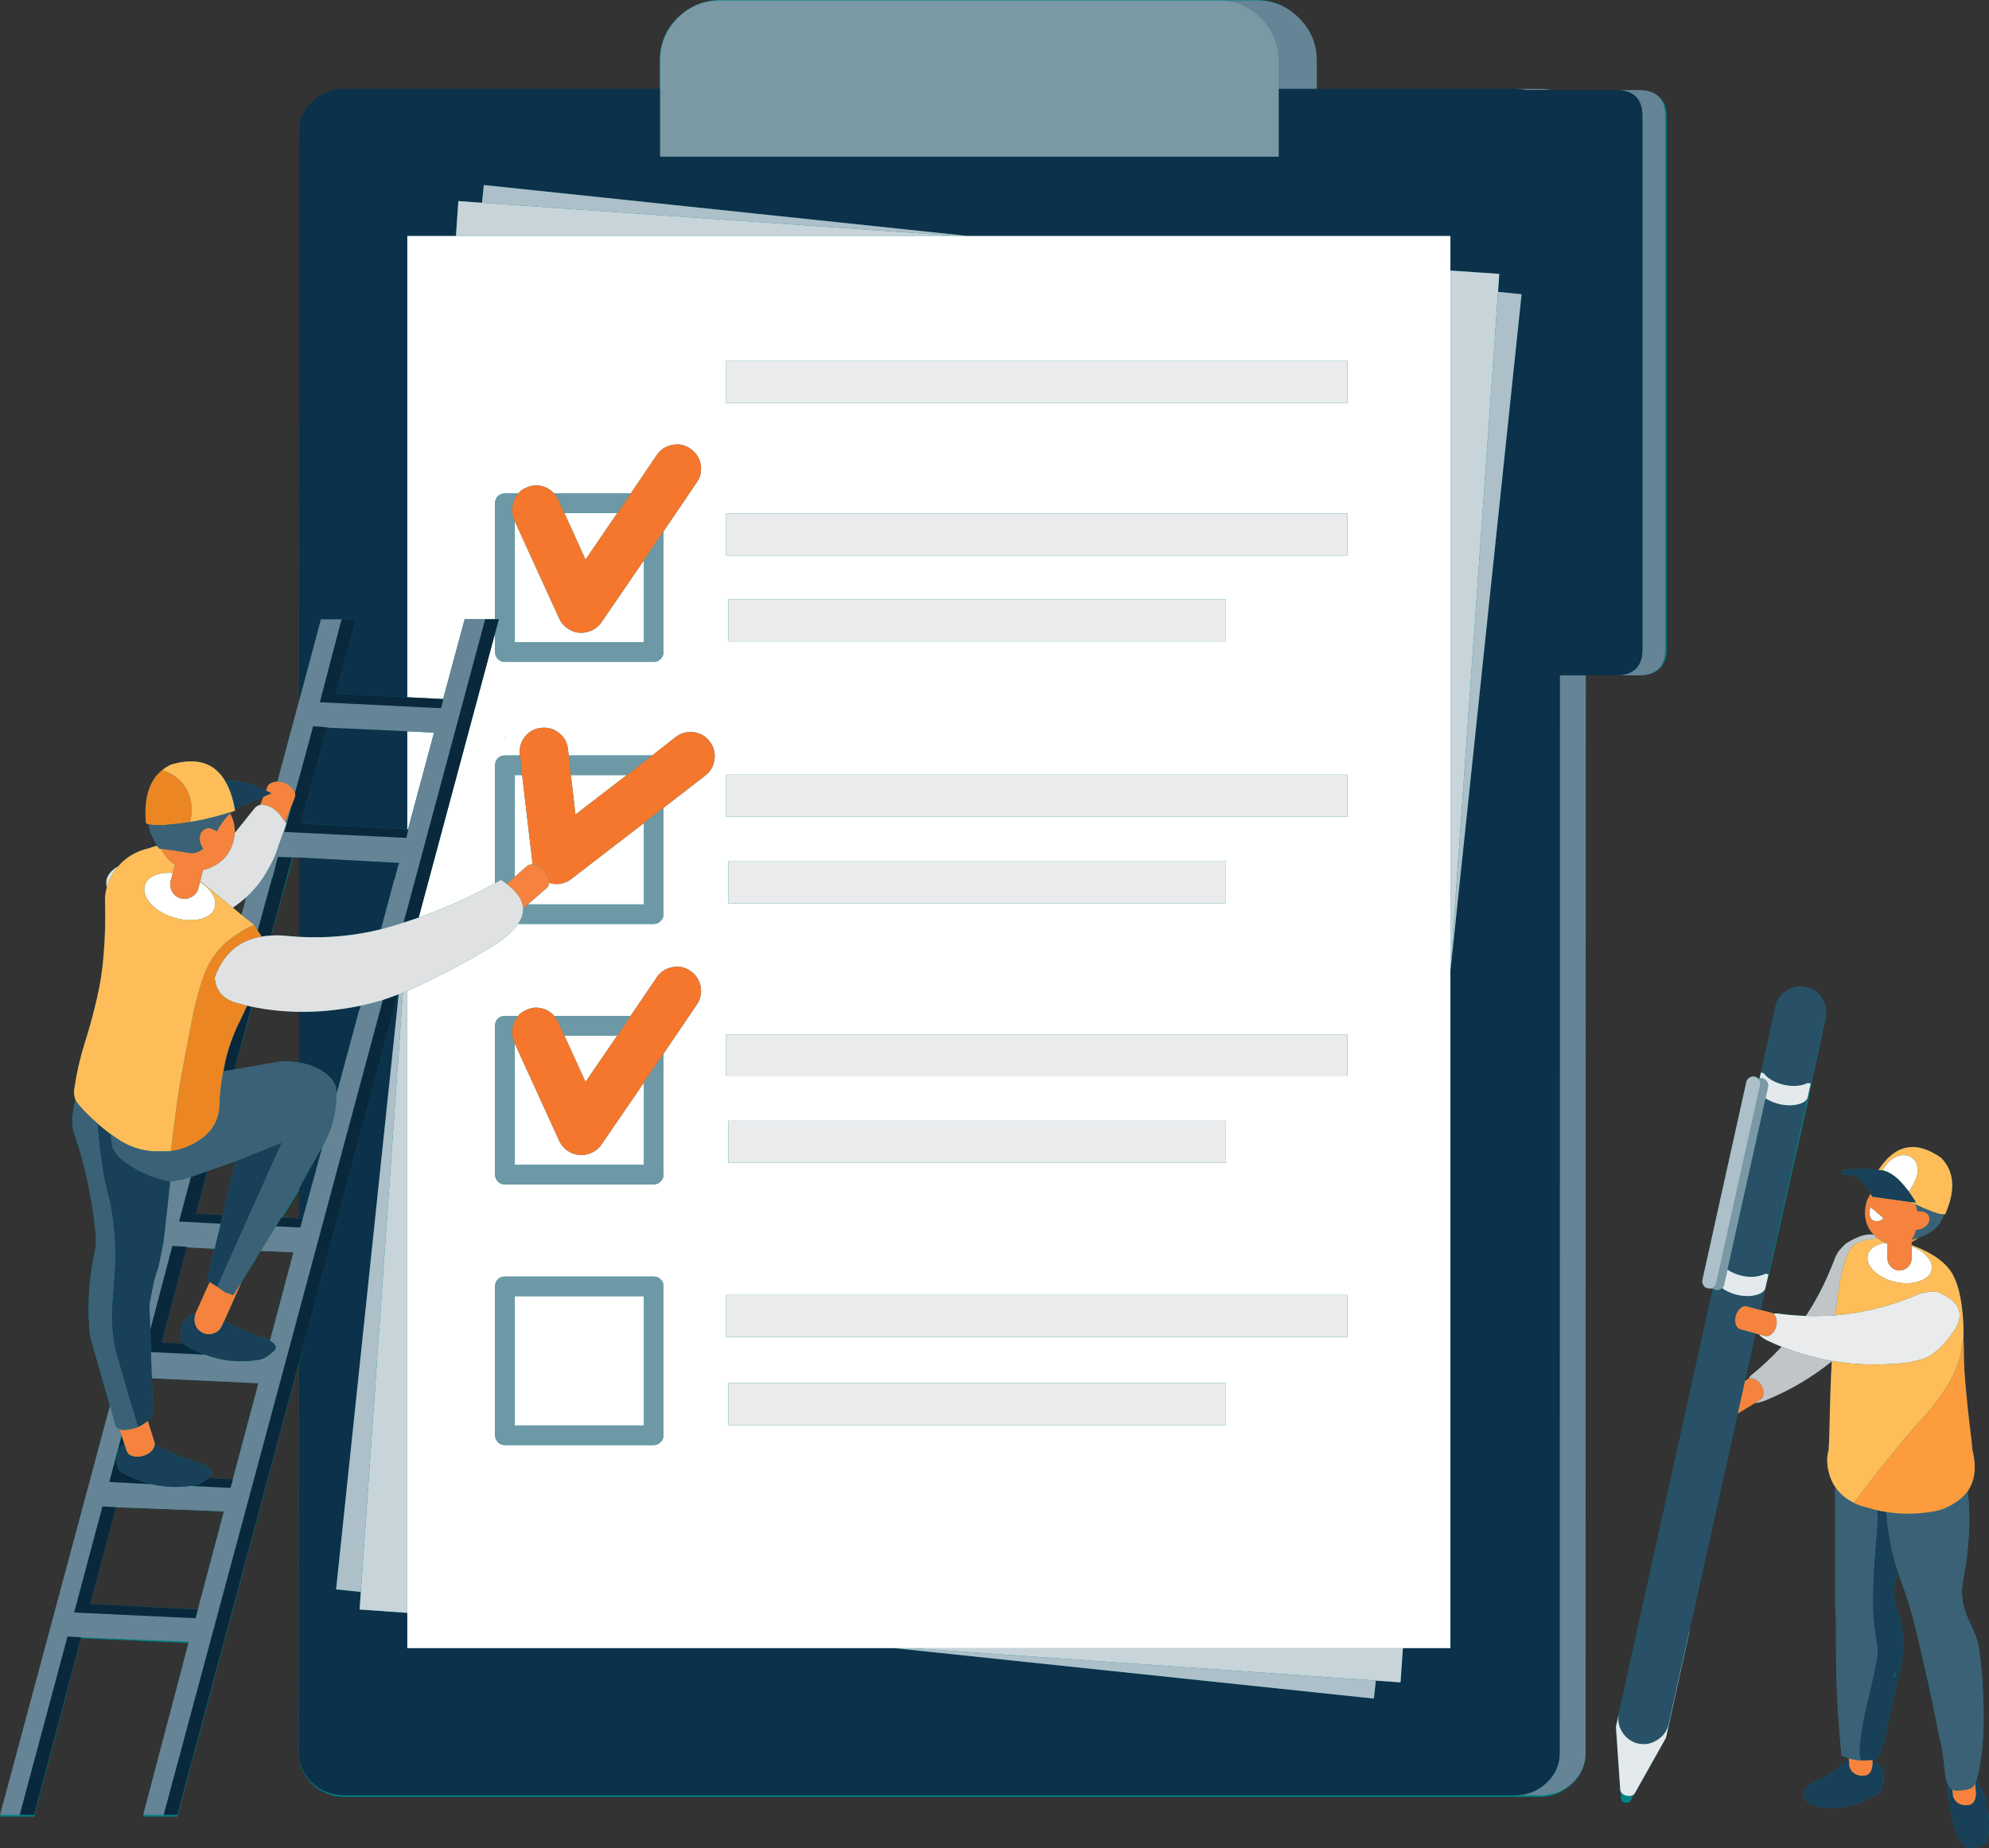
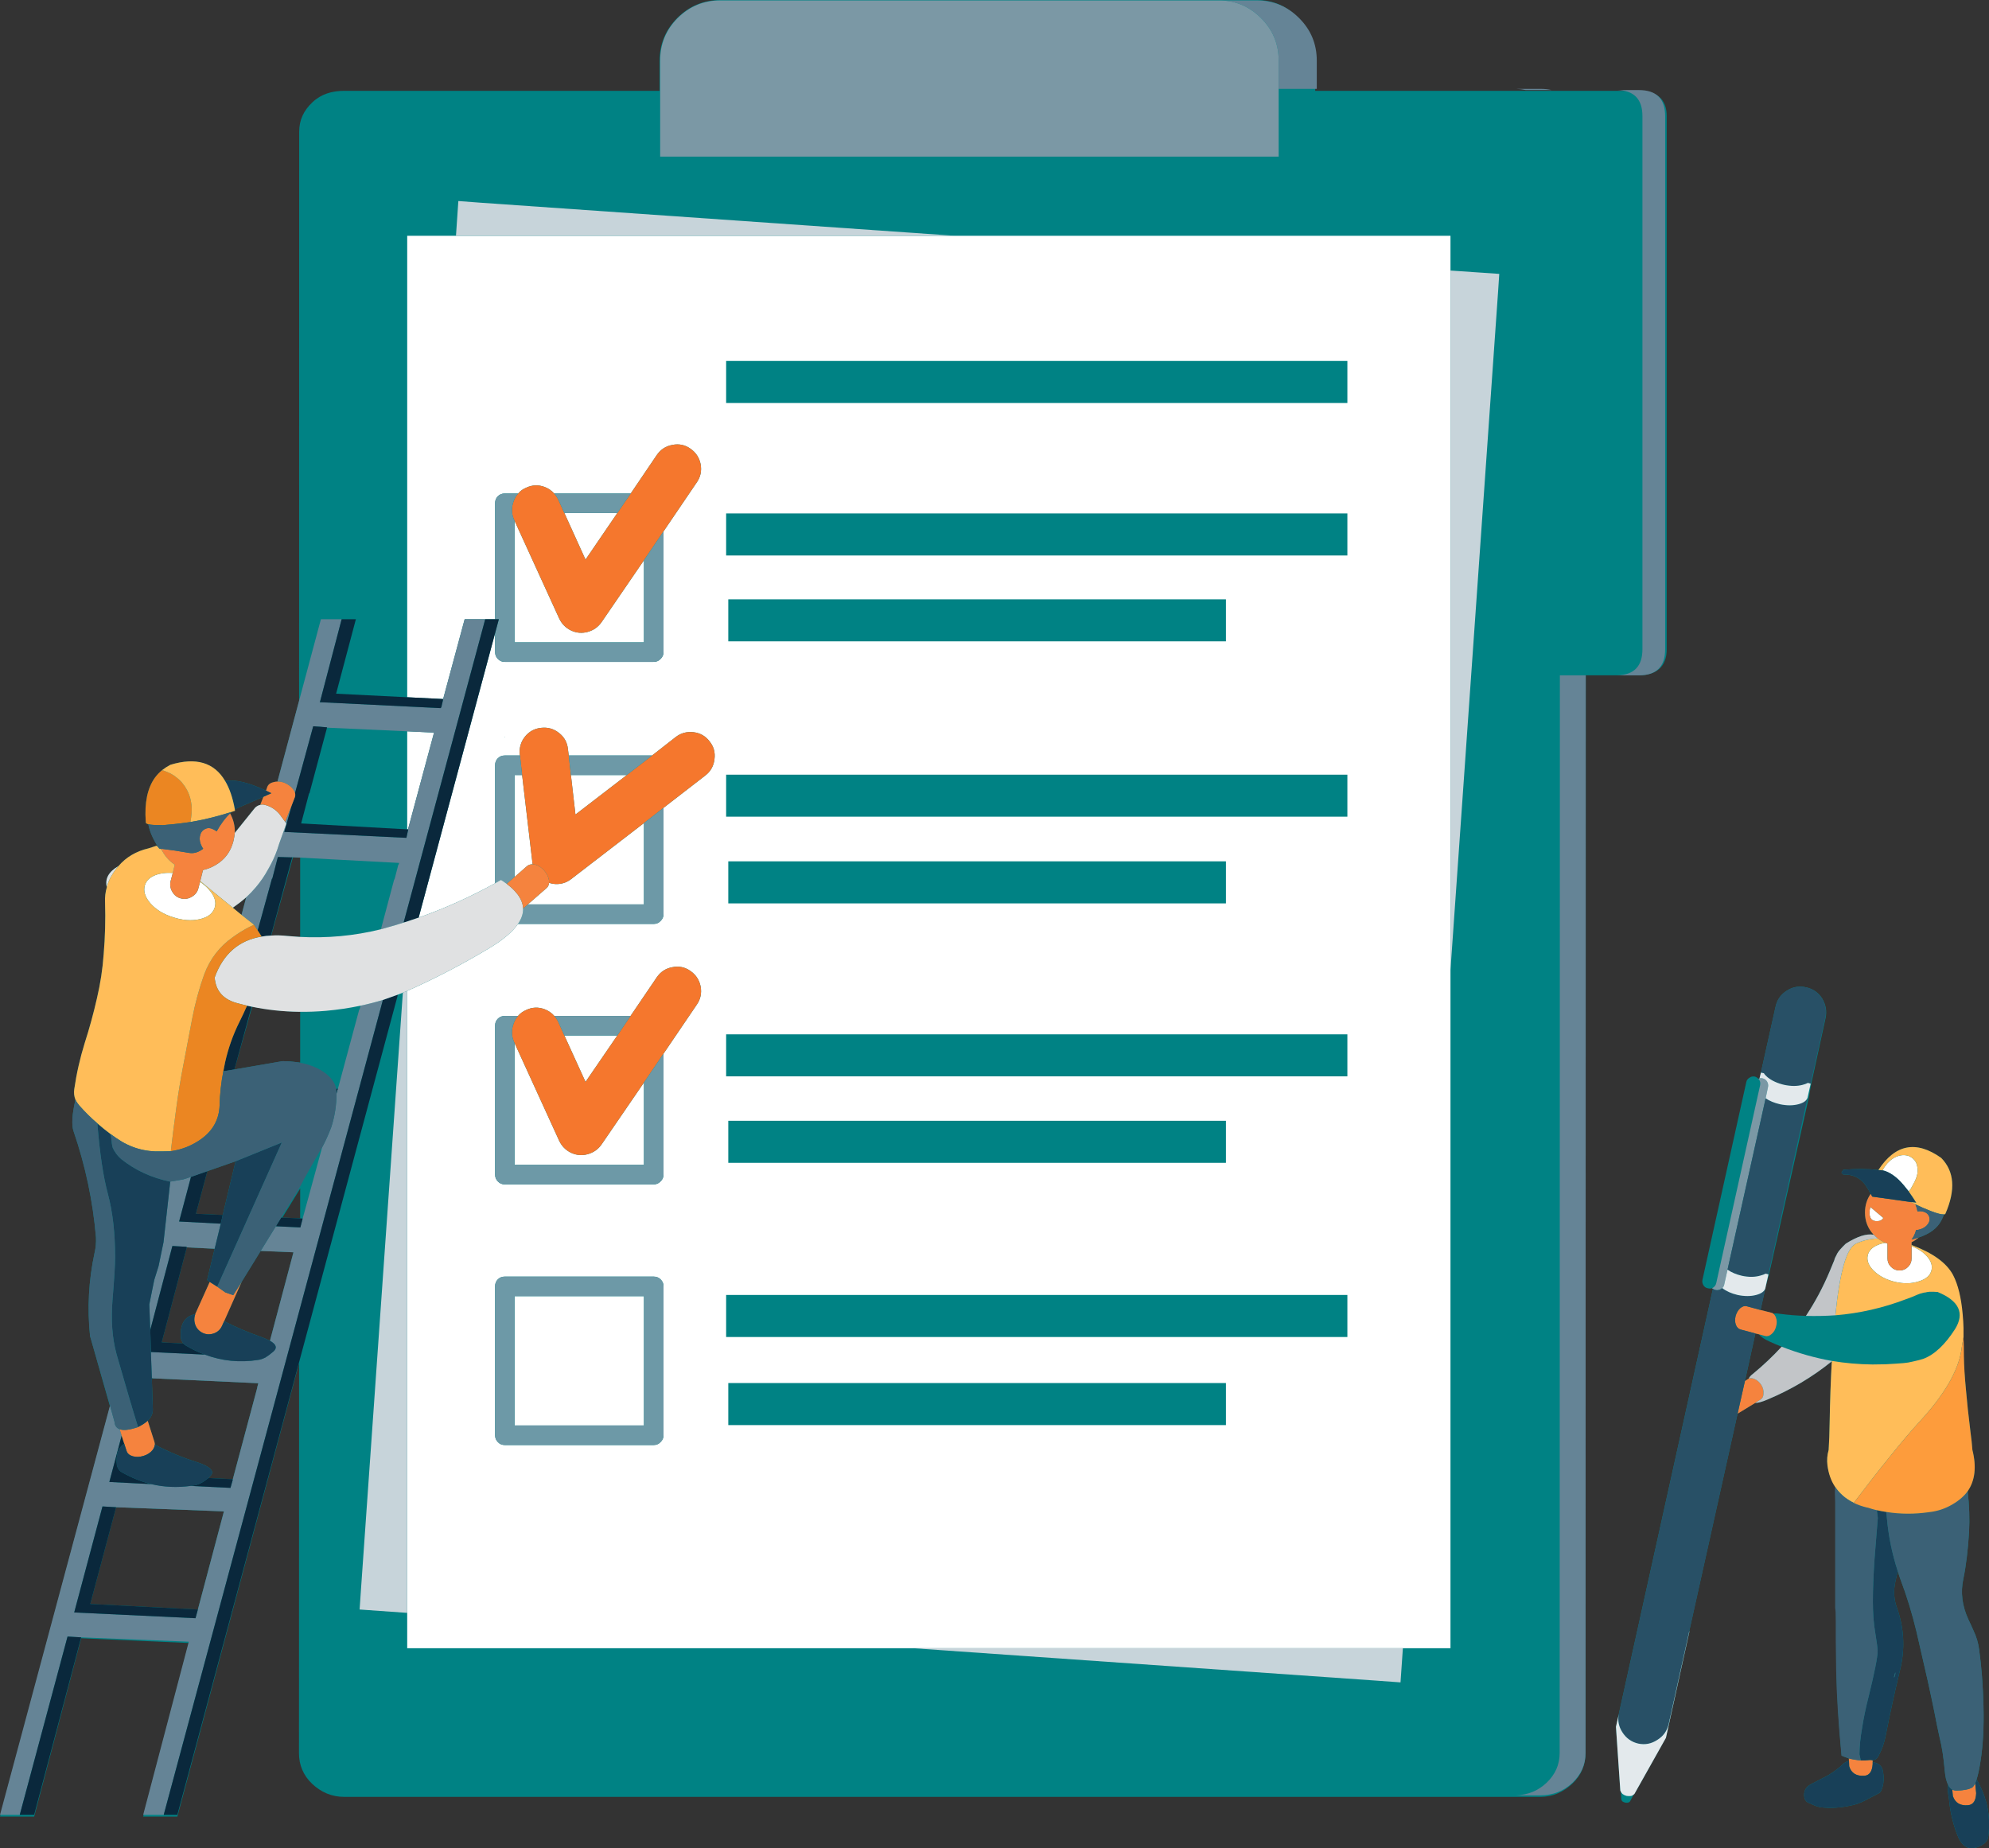
<svg xmlns="http://www.w3.org/2000/svg" height="468.0" preserveAspectRatio="xMidYMid meet" version="1.0" viewBox="0.0 0.0 503.6 468.0" width="503.6" zoomAndPan="magnify">
  <rect x="0.0" y="0.0" width="503.6" height="468.0" fill="#333333" stroke="none" />
  <defs>
    <clipPath id="a">
      <path d="M 409 249 L 503.629 249 L 503.629 468 L 409 468 Z M 409 249" />
    </clipPath>
    <clipPath id="b">
      <path d="M 24 197 L 503.629 197 L 503.629 468 L 24 468 Z M 24 197" />
    </clipPath>
  </defs>
  <g>
    <g>
      <path d="M 67.398 375.156 L 67.5 375.008 L 67.602 374.957 C 67.531 375.055 67.469 375.121 67.398 375.156 Z M 58.551 408.207 L 58.648 407.957 L 58.75 407.906 C 58.684 408.008 58.617 408.105 58.551 408.207 Z M 66.699 201.758 L 65.898 203.805 C 65.434 203.906 65 204.141 64.602 204.508 L 59.449 210.906 C 59.516 209.172 59.117 207.523 58.25 205.957 C 58.383 205.82 58.5 205.707 58.602 205.605 C 58.898 205.508 59.199 205.406 59.5 205.305 C 59.469 205.172 59.449 205.055 59.449 204.957 C 59.484 204.922 59.516 204.891 59.551 204.855 Z M 68.352 339.508 C 67.648 339.141 66.734 338.758 65.602 338.355 C 62.734 337.355 59.781 336.09 56.75 334.555 L 60.949 325.105 C 61.051 324.906 61.133 324.723 61.199 324.555 L 66 316.758 L 74.301 317.105 Z M 40.898 215.156 L 40.551 214.906 C 40.617 214.906 40.684 214.906 40.75 214.906 C 40.781 214.973 40.832 215.055 40.898 215.156 Z M 61.148 231.656 L 58.949 229.855 C 59.516 229.457 60.082 229.039 60.648 228.605 C 61.25 228.141 61.816 227.672 62.352 227.207 Z M 76 300.957 L 76 308.508 L 71.477 308.305 Z M 76 237.23 C 75 237.172 73.914 237.098 72.938 237.008 C 71.438 236.84 69.969 236.805 68.668 236.906 L 74.172 217.055 L 76 217.156 Z M 59.352 270.805 L 63.84 254.906 C 67.758 255.723 72 256.156 76 256.207 L 76 269.055 C 74 268.82 73.105 268.707 71.59 268.707 Z M 49.602 307.355 L 52.5 296.555 L 59.648 294.055 L 56.398 307.656 Z M 53 324.555 L 53.102 324.605 L 49.5 332.605 C 49.469 332.641 49.449 332.688 49.449 332.758 C 46.719 333.32 45.5 335.371 45.801 338.906 C 45.934 339.406 46.148 339.84 46.449 340.207 L 40.949 339.906 L 47.301 315.855 L 54.352 316.207 L 52.449 324.105 C 52.582 324.207 52.766 324.355 53 324.555 Z M 22.852 406.156 L 29.398 381.656 L 56.699 382.707 L 50.102 407.555 Z M 65.148 351.355 L 58.949 374.555 L 52.75 374.258 C 52.883 374.121 53.016 373.988 53.148 373.855 C 54.551 372.59 53.316 371.34 49.449 370.105 C 46.117 369.07 42.699 367.641 39.199 365.805 C 39.199 365.57 39.168 365.34 39.102 365.105 L 37.398 359.758 C 38.266 358.922 38.699 357.973 38.699 356.906 L 38.449 349.406 L 38.551 349.008 L 65.398 350.258 L 65.102 351.406 Z M 414.949 171 C 419.383 171 422 168.805 422 164.406 L 422 29.406 C 422 25.008 419.383 23 414.949 23 L 392.852 23 C 391.949 23 391.02 23 390.051 23 L 333 23 L 333 15.355 C 333 11.121 331.699 7.469 328.699 4.504 C 325.734 1.535 322.352 0 318.148 0 L 182.398 0 C 178.199 0 174.523 1.535 171.523 4.504 C 168.559 7.469 167 11.121 167 15.355 L 167 23 L 87.199 23 C 84.031 23 81.332 23.805 79.102 25.902 C 76.867 28.004 75.75 30.41 75.75 33.379 L 75.727 177.492 L 70.25 197.938 C 69.984 197.938 69.719 197.953 69.449 198.02 C 68.551 198.188 67.969 198.578 67.699 199.215 L 67.352 200.211 C 62.984 198.145 59.531 197.324 57 197.758 C 54.234 193.059 49.617 191.691 43.148 193.656 C 42.383 194.059 41.684 194.508 41.051 195.008 C 40.352 195.574 39.734 196.223 39.199 196.957 C 37.332 199.59 36.566 203.258 36.898 207.957 C 36.934 208.09 36.934 208.207 36.898 208.305 C 36.969 208.473 37.184 208.605 37.551 208.707 C 37.883 210.508 38.719 212.438 40.051 214.508 L 39.648 214.156 C 38.984 214.391 38.316 214.605 37.648 214.805 C 34.484 215.539 31.934 217.039 30 219.305 C 27.5 220.738 26.516 222.523 27.051 224.656 C 26.684 225.891 26.531 227.188 26.602 228.555 C 26.734 232.922 26.617 237.273 26.25 241.605 C 25.984 245.371 25.418 249.09 24.551 252.758 C 23.684 256.59 22.648 260.371 21.449 264.105 C 20.25 267.973 19.367 271.871 18.801 275.805 C 18.668 276.738 18.766 277.621 19.102 278.457 C 18.234 282.258 18.082 284.938 18.648 286.508 C 21.648 295.273 23.531 304.207 24.301 313.305 C 24.367 314.641 24.25 315.938 23.949 317.207 C 22.449 324.207 22.066 331.238 22.801 338.305 L 27.852 356.129 L 0 460 L 8.648 460 L 20.551 414.828 L 47.801 416.039 L 36.25 460 L 44.898 460 L 75.727 345.152 L 75.699 443.969 C 75.699 446.934 76.816 449.609 79.051 451.711 C 81.281 453.809 83.984 455 87.148 455 L 390 455 C 393.164 455 395.867 453.754 398.102 451.652 C 400.336 449.555 401.449 446.918 401.449 443.949 L 401.5 171 L 414.949 171" fill="#008284" fill-rule="evenodd" />
    </g>
    <g clip-path="url(#a)">
      <path d="M 443.801 347.906 C 443.301 348.273 442.949 348.672 442.75 349.105 C 442.684 349.141 442.617 349.172 442.551 349.207 L 441.801 349.707 L 444.449 337.656 L 445.301 337.855 C 445.801 338.488 446.719 339.105 448.051 339.707 C 449.051 340.172 450.066 340.605 451.102 341.008 C 448.867 343.438 446.434 345.738 443.801 347.906 Z M 500.449 450.605 C 500.816 449.473 501.148 447.922 501.449 445.957 C 502.086 441.922 502.336 437.273 502.199 432.008 C 502.066 426.738 501.699 421.973 501.102 417.707 C 500.898 416.07 500.434 414.488 499.699 412.957 C 499.27 411.957 498.816 410.973 498.352 410.008 C 496.781 406.57 496.367 403.172 497.102 399.805 C 497.801 396.406 498.281 392.422 498.551 387.855 C 498.719 384.555 498.602 381.141 498.199 377.605 C 500.066 374.906 500.469 371.422 499.398 367.156 C 499.301 365.758 499.133 364.207 498.898 362.508 C 498.398 358.508 498.02 354.922 497.75 351.758 C 497.449 348.59 497.207 345.82 497.176 343.457 C 497.176 341.758 497 340.141 497 338.605 C 497 337.871 497 337.172 497 336.508 C 497 336.406 497 336.32 497 336.258 C 497 335.121 496.977 334.023 496.875 332.957 C 496.508 328.656 495.73 325.289 494.465 322.855 C 492.828 319.789 489.367 317.258 484 315.258 L 484 314.555 C 484.633 314.258 485.23 313.855 485.801 313.355 C 488.633 312.422 490.551 310.973 491.551 309.008 C 491.816 308.508 492.031 308.008 492.199 307.508 C 492.367 307.508 492.48 307.457 492.551 307.355 C 495.184 301.32 494.836 296.605 491.5 293.207 C 485.164 288.707 479.867 289.723 475.602 296.258 C 472.969 295.957 470 295.938 466.699 296.207 L 466.25 296.957 L 466.699 297.406 C 468.934 297.34 470.699 298.09 472 299.656 C 472.398 300.188 472.77 300.738 473.102 301.305 C 473.301 301.641 473.48 301.973 473.648 302.305 C 472.684 303.672 472.199 305.258 472.199 307.055 C 472.199 309.223 472.934 311.09 474.398 312.656 C 472.602 312.32 470.25 313.07 467.352 314.906 C 466.816 315.406 466.336 315.906 465.898 316.406 C 465.633 316.707 465.398 317.023 465.199 317.355 C 465.164 317.422 465.133 317.488 465.102 317.555 C 465.031 317.688 464.949 317.855 464.852 318.055 C 464.719 318.289 464.602 318.539 464.5 318.805 C 464.469 318.871 464.449 318.957 464.449 319.055 C 464.051 320.023 463.648 320.988 463.25 321.957 C 461.586 325.922 459.586 329.672 457.25 333.207 C 454.98 333.141 452.719 332.957 450.449 332.656 C 449.883 332.555 449.398 332.555 449 332.656 C 448.867 332.523 448.699 332.438 448.5 332.406 L 445.75 331.707 L 447 326.133 L 447 326.055 L 447.898 322.707 L 458 277.805 L 458 277.758 L 458.602 274.406 L 462.227 257.758 C 462.594 255.988 462.27 254.34 461.34 252.805 C 460.371 251.305 459 250.371 457.27 250.008 C 455.535 249.605 453.91 249.891 452.41 250.855 C 450.879 251.82 449.922 253.188 449.555 254.957 L 445.852 271.605 L 445.5 273.055 C 445.402 273.09 445.316 273.141 445.25 273.207 C 444.984 272.906 444.664 272.707 444.301 272.605 C 443.801 272.508 443.352 272.605 442.949 272.906 C 442.52 273.141 442.25 273.508 442.148 274.008 L 431.051 324.055 C 430.949 324.555 431.031 325.023 431.301 325.457 C 431.531 325.855 431.898 326.105 432.398 326.207 C 432.77 326.305 433.133 326.305 433.5 326.207 C 433.531 326.238 433.602 326.289 433.699 326.355 L 409.852 434.105 L 409.148 437.258 L 410.25 453.406 C 410.281 453.508 410.336 453.605 410.398 453.707 L 410.5 455.656 C 410.531 455.82 410.633 455.988 410.801 456.156 C 411.031 456.289 411.27 456.391 411.5 456.457 C 411.77 456.488 412 456.488 412.199 456.457 C 412.434 456.391 412.602 456.289 412.699 456.156 L 413.648 454.406 C 413.75 454.34 413.816 454.273 413.852 454.207 L 421.801 440.004 L 427.75 413 L 427.699 413 L 439.949 357.902 C 440.086 357.836 440.199 357.797 440.301 357.73 L 444.398 355.242 C 445.199 355.211 446.184 354.949 447.352 354.449 C 453.383 351.949 458.867 348.703 463.801 344.703 C 463.531 349.367 463.352 354.586 463.25 360.355 C 463.219 362.82 463.133 365.09 463 367.152 C 462.633 368.422 462.531 369.723 462.699 371.055 C 462.969 373.156 463.773 374.957 464.773 376.457 C 464.742 377.621 465 378.938 465 380.406 L 465 407.207 C 465 407.57 464.977 408.773 464.977 410.805 C 464.941 412.773 464.891 416.805 464.988 422.906 C 465.09 428.973 465.492 436.188 466.293 444.555 C 466.895 444.82 467.488 445.055 468.121 445.258 C 468.121 445.422 468.129 445.621 468.16 445.855 C 467.727 445.988 467.309 446.188 466.906 446.457 C 465.273 448.055 463.438 449.34 461.402 450.305 C 460.469 450.773 459.535 451.258 458.602 451.758 C 457.168 452.488 456.586 453.621 456.852 455.156 C 456.883 455.422 456.98 455.656 457.148 455.855 C 457.281 456.09 457.469 456.273 457.699 456.406 C 458.133 456.57 458.551 456.758 458.949 456.957 C 459.719 457.32 460.449 457.555 461.148 457.656 C 463.551 457.891 465.914 457.758 468.25 457.258 C 469.648 457.023 471 456.555 472.301 455.855 C 473.434 455.258 474.586 454.656 475.75 454.055 C 476.051 453.855 476.27 453.57 476.398 453.207 C 476.836 452.105 477 450.922 476.898 449.656 C 476.867 449.223 476.801 448.773 476.699 448.305 C 476.5 447.406 475.969 446.789 475.102 446.457 C 474.77 446.32 474.449 446.223 474.148 446.156 C 474.117 445.988 474.102 445.84 474.102 445.707 C 474.77 445.672 475.25 445.355 475.551 444.758 C 476.48 443.055 477.117 441.273 477.449 439.406 C 478.52 433.938 479.719 428.457 481.051 422.957 C 482.383 417.59 482.133 412.32 480.301 407.156 C 479.531 405.055 479.383 402.906 479.852 400.707 C 480.051 399.738 480.27 398.789 480.5 397.855 C 480.73 398.621 480.98 399.371 481.25 400.105 C 482.816 404.238 484.148 408.605 485.25 413.207 C 486.316 417.84 487.27 421.988 488.102 425.656 C 488.898 429.289 489.48 432.039 489.852 433.906 C 490.184 435.707 490.602 437.738 491.102 440.008 C 491.664 442.172 492.102 444.957 492.398 448.355 C 492.531 449.922 492.816 451.121 493.25 451.957 C 493.117 452.891 493.184 454.008 493.449 455.305 C 493.719 458.539 494.414 461.621 495.551 464.555 C 496.852 468.023 498.98 468.871 501.949 467.105 C 502.852 466.57 503.352 465.805 503.449 464.805 C 504.086 459.84 503.086 455.105 500.449 450.605" fill="#008284" fill-rule="evenodd" />
    </g>
    <g>
      <path d="M 310.398 151.758 L 184.398 151.758 L 184.398 162.406 L 310.398 162.406 Z M 475.398 309.207 C 474 309.305 473.316 308.57 473.352 307.008 C 473.352 306.539 473.434 306.09 473.602 305.656 L 476.852 308.406 C 476.52 308.938 476.031 309.207 475.398 309.207 Z M 484 315.555 C 485.367 316.055 486.52 316.758 487.449 317.656 C 488.816 318.988 489.352 320.305 489.051 321.605 C 488.75 322.938 487.684 323.891 485.852 324.457 C 484.086 325.055 482.086 325.105 479.852 324.605 C 477.617 324.07 475.816 323.141 474.449 321.805 C 473.117 320.508 472.602 319.188 472.898 317.855 C 473.199 316.555 474.25 315.605 476.051 315.008 C 476.449 314.871 476.883 314.773 477.352 314.707 C 477.52 314.773 477.699 314.84 477.898 314.906 L 477.898 318.656 C 477.898 319.488 478.199 320.207 478.801 320.805 C 479.398 321.406 480.117 321.707 480.949 321.707 C 481.781 321.707 482.5 321.406 483.102 320.805 C 483.699 320.207 484 319.488 484 318.656 Z M 483.25 301.656 C 482.383 300.523 481.551 299.555 480.75 298.758 C 479.316 297.422 477.949 296.621 476.648 296.355 C 476.816 295.988 477.02 295.656 477.25 295.355 C 478.02 294.258 478.934 293.457 480 292.957 C 481.199 292.422 482.336 292.355 483.398 292.758 C 484.199 293.121 484.781 293.672 485.148 294.406 C 485.25 294.641 485.336 294.906 485.398 295.207 C 485.73 296.473 485.48 297.891 484.648 299.457 L 483.75 301.105 C 483.586 301.305 483.414 301.488 483.25 301.656 Z M 184.398 350.207 L 184.398 360.855 L 310.398 360.855 L 310.398 350.207 Z M 50.648 223.305 C 51.516 223.871 52.281 224.539 52.949 225.305 C 54.352 226.906 54.816 228.422 54.352 229.855 C 53.883 231.32 52.617 232.289 50.551 232.758 C 48.484 233.223 46.234 233.055 43.801 232.258 C 41.367 231.488 39.449 230.305 38.051 228.707 C 36.684 227.105 36.234 225.57 36.699 224.105 C 37.168 222.672 38.418 221.723 40.449 221.258 C 41.484 221.023 42.582 220.957 43.75 221.055 L 43.199 223.105 C 42.969 224.07 43.117 224.988 43.648 225.855 C 44.148 226.723 44.883 227.273 45.852 227.508 C 46.816 227.738 47.734 227.59 48.602 227.055 C 49.469 226.555 50.016 225.82 50.25 224.855 Z M 184.398 283.805 L 184.398 294.457 L 310.398 294.457 L 310.398 283.805 Z M 183.852 261.906 L 183.852 272.555 L 341.148 272.555 L 341.148 261.906 Z M 183.852 327.906 L 183.852 338.555 L 341.148 338.555 L 341.148 327.906 Z M 163.051 328.207 L 163.051 360.957 L 130.301 360.957 L 130.301 328.207 Z M 126.051 323.957 C 125.582 324.422 125.352 325.008 125.352 325.707 L 125.352 363.406 C 125.352 364.105 125.582 364.688 126.051 365.156 C 126.516 365.656 127.102 365.906 127.801 365.906 L 165.5 365.906 C 166.199 365.906 166.781 365.656 167.25 365.156 C 167.75 364.688 168 364.105 168 363.406 L 168 325.707 C 168 325.008 167.75 324.422 167.25 323.957 C 166.781 323.488 166.199 323.258 165.5 323.258 L 127.801 323.258 C 127.102 323.258 126.516 323.488 126.051 323.957 Z M 142.898 262.207 L 156.301 262.207 L 148.25 273.957 Z M 163.051 274.105 L 163.051 294.957 L 130.301 294.957 L 130.301 264.156 L 141.602 288.906 C 142.266 290.273 143.266 291.273 144.602 291.906 C 145.969 292.539 147.367 292.656 148.801 292.258 C 150.266 291.855 151.434 291.039 152.301 289.805 Z M 131.148 257.258 L 127.801 257.258 C 127.102 257.258 126.516 257.488 126.051 257.957 C 125.582 258.422 125.352 259.008 125.352 259.707 L 125.352 297.406 C 125.352 298.105 125.582 298.688 126.051 299.156 C 126.516 299.656 127.102 299.906 127.801 299.906 L 165.5 299.906 C 166.199 299.906 166.781 299.656 167.25 299.156 C 167.75 298.688 168 298.105 168 297.406 L 168 266.805 L 176.449 254.355 C 177.383 252.988 177.699 251.473 177.398 249.805 C 177.066 248.141 176.199 246.82 174.801 245.855 C 173.434 244.891 171.918 244.57 170.25 244.906 C 168.582 245.207 167.266 246.055 166.301 247.457 L 159.648 257.258 L 140.352 257.258 C 139.684 256.488 138.867 255.922 137.898 255.555 C 136.301 254.957 134.734 255.023 133.199 255.758 C 132.367 256.121 131.684 256.621 131.148 257.258 Z M 133.648 229.008 L 138.352 224.906 C 138.746 224.586 138.969 224.137 139.023 223.555 C 139.52 223.719 140.047 223.82 140.602 223.855 C 142.102 223.922 143.434 223.508 144.602 222.605 L 163.051 208.406 L 163.051 229.008 Z M 134.852 218.855 C 134.301 218.844 133.832 218.996 133.449 219.305 L 130.301 222.055 L 130.301 196.258 L 132.199 196.258 L 134.801 218.406 C 134.812 218.562 134.832 218.711 134.852 218.855 Z M 127.801 186.508 L 127.699 186.707 C 127.766 186.707 127.801 186.672 127.801 186.605 Z M 103.301 210.008 L 103.102 210.008 L 103.102 185.18 L 109.898 185.508 Z M 144.551 196.258 L 158.699 196.258 L 145.699 206.258 Z M 184.398 218.105 L 184.398 228.758 L 310.398 228.758 L 310.398 218.105 Z M 183.852 196.156 L 183.852 206.805 L 341.148 206.805 L 341.148 196.156 Z M 142.898 129.906 L 156.301 129.906 L 148.25 141.707 Z M 130.301 131.906 L 141.602 156.656 C 142.266 158.023 143.266 159.023 144.602 159.656 C 145.969 160.289 147.367 160.406 148.801 160.008 C 150.266 159.605 151.434 158.789 152.301 157.555 L 163.051 141.855 L 163.051 162.656 L 130.301 162.656 Z M 341.148 102.055 L 341.148 91.406 L 183.852 91.406 L 183.852 102.055 Z M 341.148 140.656 L 341.148 130.008 L 183.852 130.008 L 183.852 140.656 Z M 367.25 68.508 L 367.25 417.355 L 103.102 417.355 L 103.102 250.906 C 103.926 250.551 104.742 250.184 105.551 249.805 C 111.75 246.938 117.852 243.707 123.852 240.105 C 127.359 238.008 129.797 235.957 131.148 233.957 L 165.5 233.957 C 166.199 233.957 166.781 233.707 167.25 233.207 C 167.75 232.738 168 232.156 168 231.457 L 168 204.555 L 178.602 196.355 C 179.934 195.32 180.699 193.957 180.898 192.258 C 181.133 190.555 180.719 189.039 179.648 187.707 C 178.617 186.371 177.266 185.605 175.602 185.406 C 173.898 185.207 172.383 185.621 171.051 186.656 L 165.102 191.305 L 144 191.305 L 143.801 189.707 C 143.633 188.008 142.883 186.641 141.551 185.605 C 140.219 184.539 138.699 184.105 137 184.305 C 135.332 184.473 133.969 185.223 132.898 186.555 C 131.867 187.855 131.434 189.371 131.602 191.105 L 131.648 191.305 L 127.801 191.305 C 127.102 191.305 126.516 191.539 126.051 192.008 C 125.582 192.473 125.352 193.055 125.352 193.758 L 125.352 223.656 C 119.027 227.141 112.578 230.039 106 232.355 L 125.352 160.332 L 125.352 165.105 C 125.352 165.805 125.582 166.391 126.051 166.855 C 126.516 167.355 127.102 167.605 127.801 167.605 L 165.5 167.605 C 166.199 167.605 166.781 167.355 167.25 166.855 C 167.75 166.391 168 165.805 168 165.105 L 168 134.555 L 176.449 122.105 C 177.383 120.738 177.699 119.223 177.398 117.555 C 177.066 115.891 176.199 114.57 174.801 113.605 C 173.434 112.641 171.918 112.32 170.25 112.656 C 168.582 112.957 167.266 113.805 166.301 115.207 L 159.699 124.957 L 140.301 124.957 C 139.668 124.223 138.867 123.672 137.898 123.305 C 136.301 122.707 134.734 122.773 133.199 123.508 C 132.398 123.84 131.734 124.32 131.199 124.957 L 127.801 124.957 C 127.102 124.957 126.516 125.188 126.051 125.656 C 125.582 126.121 125.352 126.707 125.352 127.406 L 125.352 156.805 L 117.648 156.805 L 112.199 177.008 L 103.102 176.555 L 103.102 59.703 L 367.25 59.703 L 367.25 68.508" fill="#fff" fill-rule="evenodd" />
    </g>
    <g>
      <path d="M 50.102 407.555 L 56.699 382.707 L 29.398 381.656 L 25.949 381.457 L 18.801 408.258 L 18.801 408.305 L 49.5 409.758 Z M 48.352 298.008 L 45.352 309.305 L 55.898 309.855 L 54.352 316.207 L 47.301 315.855 L 47.301 315.805 L 47.102 315.707 L 43.648 315.508 L 38.051 336.758 L 37.801 330.305 L 39.051 324.105 L 40.148 320.605 L 41.398 314.555 L 43.102 299.207 L 46.352 298.656 Z M 72.199 208.105 L 73.852 203.957 L 72 210.656 L 102.898 212.156 L 103.352 210.055 L 103.352 209.957 L 103.301 210.008 L 109.898 185.508 L 103.102 185.18 L 82.801 184.258 L 82.801 184.207 L 82.648 184.156 L 79.301 183.906 L 74.699 200.805 C 74.633 200.539 74.5 200.258 74.301 199.957 C 73.766 199.223 73.031 198.656 72.102 198.258 C 71.434 197.988 70.816 197.871 70.25 197.906 L 75.727 177.43 L 81.25 156.805 L 86.5 156.805 L 81.051 177.605 L 80.949 177.805 L 111.5 179.305 L 111.602 179.258 L 111.75 179.055 L 112.199 177.105 L 112.102 177.156 L 112.199 177.008 L 117.648 156.805 L 122.852 156.805 L 103.102 230.258 L 102.199 233.605 C 101 234.008 99.781 234.371 98.551 234.707 C 97.852 234.906 97.148 235.105 96.449 235.305 L 99.801 222.707 L 99.898 222.656 L 100.852 218.957 L 100.949 218.906 L 101.051 218.508 L 75.727 217.156 L 74 217.055 L 73.949 217.105 L 73.949 217.055 L 73.852 217.105 L 70.352 217.008 L 68.949 222.457 L 68.852 222.508 L 65.25 235.605 L 64.301 234.156 L 61.148 231.656 L 62.352 227.207 C 63.184 226.438 63.969 225.621 64.699 224.758 C 65.934 223.32 67 221.773 67.898 220.105 C 68.832 218.508 69.602 216.855 70.199 215.156 C 70.367 214.621 70.531 214.105 70.699 213.605 L 72.5 208.555 Z M 91.301 254.656 C 93.199 254.258 95.082 253.773 96.949 253.207 L 75.727 332.133 L 41.449 459.555 L 36.25 459.555 L 47.801 415.707 L 20.551 414.605 L 17.102 414.406 L 5 459.555 L 0 459.555 L 27.852 355.906 L 29 360.055 C 29.066 360.988 29.5 361.605 30.301 361.906 L 30.801 363.555 L 27.699 375.207 L 27.699 375.258 L 38.301 375.805 C 41.531 376.57 44.852 376.723 48.25 376.258 L 58.352 376.758 L 58.949 374.656 L 58.801 374.707 L 58.949 374.555 L 65.148 351.355 L 65.102 351.406 L 65.398 350.258 L 38.551 349.008 L 38.449 348.957 L 38.199 342.355 L 51.852 343.008 C 56.219 344.641 60.719 345.09 65.352 344.355 C 65.918 344.289 66.516 344.09 67.148 343.758 L 67.199 343.758 L 67.25 343.707 C 67.852 343.34 68.516 342.84 69.25 342.207 C 70.25 341.305 69.949 340.406 68.352 339.508 L 74.301 317.105 L 66 316.758 L 69.852 310.508 L 76.051 310.805 L 76.602 308.656 L 81.551 290.555 C 82.383 289.023 83.168 287.289 83.898 285.355 C 84.766 282.621 85.199 279.82 85.199 276.957 L 85.449 275.906 L 85.551 275.758 L 85.551 275.707 L 90.949 255.656 L 91.051 255.605 Z M 383.852 454.605 C 386.852 454.508 389.414 453.457 391.551 451.457 C 393.781 449.355 394.898 446.82 394.898 443.855 L 394.949 171.008 L 401.5 171.008 L 401.449 443.855 C 401.449 446.82 400.336 449.355 398.102 451.457 C 395.867 453.555 393.164 454.605 390 454.605 Z M 333.398 22.508 L 323.75 22.508 L 323.75 15.355 C 323.75 11.121 322.25 7.523 319.25 4.555 C 316.422 1.727 313.035 0.242 309.102 0.105 L 318.148 0.105 C 322.352 0.105 325.934 1.59 328.898 4.555 C 331.898 7.523 333.398 11.121 333.398 15.355 Z M 392.852 22.805 L 386.301 22.805 C 385.531 22.641 384.73 22.539 383.898 22.508 L 390.051 22.508 C 391.02 22.508 391.949 22.605 392.852 22.805 Z M 409.551 22.805 L 414.949 22.805 C 419.383 22.805 421.602 25.008 421.602 29.406 L 421.602 164.406 C 421.602 168.805 419.383 171.008 414.949 171.008 L 409.551 171.008 C 413.75 170.871 415.852 168.672 415.852 164.406 L 415.852 29.406 C 415.852 25.141 413.75 22.938 409.551 22.805" fill="#658496" fill-rule="evenodd" />
    </g>
    <g>
-       <path d="M 81.551 290.555 L 76.602 308.656 L 76.602 308.555 L 75.727 308.508 L 75.727 300.957 L 75.75 300.906 C 76.516 299.406 77.418 297.758 78.449 295.957 C 79.516 294.09 80.5 292.355 81.398 290.758 C 81.434 290.688 81.484 290.621 81.551 290.555 Z M 85.551 275.707 L 85.148 275.707 C 84.781 273.906 83.469 272.32 81.199 270.957 C 79.602 270.043 77.777 269.41 75.727 269.055 L 75.727 256.207 C 77.973 256.238 80.246 256.156 82.551 255.957 C 85.516 255.688 88.434 255.258 91.301 254.656 L 91.051 255.605 L 90.949 255.656 Z M 96.449 235.305 C 89.711 236.977 82.801 237.617 75.727 237.23 L 75.727 217.156 L 101.051 218.508 L 100.949 218.906 L 100.852 218.957 L 99.898 222.656 L 99.801 222.707 Z M 103.102 210.008 L 76.25 208.508 L 78.25 200.906 L 78.352 200.855 L 82.801 184.258 L 103.102 185.18 Z M 392.852 22.805 L 409.551 22.805 C 413.75 22.938 415.852 25.141 415.852 29.406 L 415.852 164.406 C 415.852 168.672 413.75 170.871 409.551 171.008 L 394.949 171.008 L 394.898 443.855 C 394.898 446.82 393.781 449.355 391.551 451.457 C 389.414 453.457 386.852 454.508 383.852 454.605 L 87.148 454.605 C 83.984 454.605 81.281 453.555 79.051 451.457 C 76.816 449.355 75.699 446.82 75.699 443.855 L 75.727 344.93 L 100.75 251.855 C 100.812 251.832 100.883 251.805 100.949 251.781 L 85.102 402.457 L 91.352 403.105 L 91.051 407.555 L 103.102 408.406 L 103.102 417.355 L 226.699 417.355 L 347.852 430.105 L 348.352 425.555 L 354.602 426.008 L 355.199 417.355 L 367.25 417.355 L 367.25 245.707 L 385.25 74.508 L 379.301 73.906 L 379.602 69.355 L 367.25 68.508 L 367.25 59.703 L 244.602 59.703 L 122.5 46.855 L 122.051 51.355 L 116.051 50.906 L 115.449 59.703 L 103.102 59.703 L 103.102 176.555 L 85.102 175.656 L 90.102 156.805 L 81.25 156.805 L 75.727 177.43 L 75.75 33.258 C 75.75 30.289 76.867 27.758 79.102 25.656 C 81.332 23.555 84.031 22.508 87.199 22.508 L 167.148 22.508 L 167.148 39.656 L 323.75 39.656 L 323.75 22.508 L 383.898 22.508 C 384.73 22.539 385.531 22.641 386.301 22.805 L 392.852 22.805" fill="#0c314a" fill-rule="evenodd" />
-     </g>
+       </g>
    <g>
      <path d="M 447.051 278.105 L 437.398 321.508 L 436.551 325.305 C 436.48 325.672 436.316 325.957 436.051 326.156 C 435.949 326.258 435.852 326.34 435.75 326.406 C 435.316 326.672 434.852 326.758 434.352 326.656 C 434.086 326.59 433.867 326.488 433.699 326.355 C 433.602 326.289 433.531 326.238 433.5 326.207 C 433.566 326.141 433.664 326.07 433.801 326.008 C 434.199 325.738 434.449 325.355 434.551 324.855 L 445.648 274.805 C 445.75 274.305 445.684 273.855 445.449 273.457 C 445.352 273.32 445.281 273.238 445.25 273.207 C 445.316 273.141 445.398 273.09 445.5 273.055 C 445.73 272.988 445.98 272.988 446.25 273.055 C 446.75 273.156 447.133 273.422 447.398 273.855 C 447.664 274.289 447.75 274.758 447.648 275.258 Z M 309.102 0.105 C 313.035 0.242 316.422 1.727 319.25 4.555 C 322.25 7.523 323.75 11.121 323.75 15.355 L 323.75 39.656 L 167.148 39.656 L 167.148 15.355 C 167.148 11.121 168.633 7.523 171.602 4.555 C 174.602 1.59 178.199 0.105 182.398 0.105 L 309.102 0.105" fill="#7b98a5" fill-rule="evenodd" />
    </g>
    <g>
      <path d="M 122.051 51.355 L 241.699 59.703 L 115.449 59.703 L 116.051 50.906 Z M 379.301 73.906 L 367.25 245.605 L 367.25 68.508 L 379.602 69.355 Z M 91.352 403.105 L 102 251.355 C 102.367 251.207 102.734 251.059 103.102 250.906 L 103.102 408.406 L 91.051 407.555 Z M 348.352 425.555 L 231.148 417.355 L 355.199 417.355 L 354.602 426.008 L 348.352 425.555" fill="#c7d4da" fill-rule="evenodd" />
    </g>
    <g>
-       <path d="M 445.25 273.207 C 445.281 273.238 445.352 273.32 445.449 273.457 C 445.684 273.855 445.75 274.305 445.648 274.805 L 434.551 324.855 C 434.449 325.355 434.199 325.738 433.801 326.008 C 433.664 326.07 433.566 326.141 433.5 326.207 C 433.133 326.305 432.77 326.305 432.398 326.207 C 431.898 326.105 431.531 325.855 431.301 325.457 C 431.031 325.023 430.949 324.555 431.051 324.055 L 442.148 274.008 C 442.25 273.508 442.52 273.141 442.949 272.906 C 443.352 272.605 443.801 272.508 444.301 272.605 C 444.664 272.707 444.98 272.906 445.25 273.207 Z M 241.699 59.703 L 122.051 51.355 L 122.5 46.855 L 244.602 59.703 Z M 100.949 251.781 C 101.301 251.645 101.648 251.504 102 251.355 L 91.352 403.105 L 85.102 402.457 Z M 231.148 417.355 L 348.352 425.555 L 347.852 430.105 L 226.699 417.355 Z M 367.25 245.605 L 379.301 73.906 L 385.25 74.508 L 367.25 245.707 L 367.25 245.605" fill="#adbfc8" fill-rule="evenodd" />
-     </g>
+       </g>
    <g>
-       <path d="M 310.398 151.758 L 310.398 162.406 L 184.398 162.406 L 184.398 151.758 Z M 457.25 333.207 C 459.75 333.273 462.23 333.223 464.699 333.055 C 470.836 332.555 476.816 331.188 482.648 328.957 C 483.617 328.621 484.586 328.238 485.551 327.805 C 485.648 327.773 485.73 327.738 485.801 327.707 C 486.031 327.605 486.301 327.523 486.602 327.457 C 486.77 327.391 486.949 327.34 487.148 327.305 C 487.219 327.305 487.281 327.305 487.352 327.305 C 487.719 327.207 488.086 327.141 488.449 327.105 C 489.148 327.07 489.867 327.09 490.602 327.156 C 496.031 329.391 497.5 332.523 495 336.555 C 492.434 340.555 489.73 343.07 486.898 344.105 C 486 344.371 485.086 344.605 484.148 344.805 C 483.48 344.973 482.77 345.09 482 345.156 C 481.336 345.223 480.664 345.273 480 345.305 C 479.133 345.371 478.27 345.422 477.398 345.457 C 476.301 345.488 475.199 345.508 474.102 345.508 C 470.633 345.473 467.199 345.172 463.801 344.605 C 459.5 343.84 455.27 342.641 451.102 341.008 C 450.066 340.605 449.051 340.172 448.051 339.707 C 446.719 339.105 445.801 338.488 445.301 337.855 L 446.949 338.305 C 447.48 338.438 448.02 338.273 448.551 337.805 C 449.117 337.34 449.5 336.688 449.699 335.855 C 449.934 335.055 449.914 334.305 449.648 333.605 C 449.48 333.172 449.27 332.855 449 332.656 C 449.398 332.555 449.883 332.555 450.449 332.656 C 452.719 332.957 454.98 333.141 457.25 333.207 Z M 184.398 350.207 L 310.398 350.207 L 310.398 360.855 L 184.398 360.855 Z M 183.852 327.906 L 341.148 327.906 L 341.148 338.555 L 183.852 338.555 Z M 183.852 261.906 L 341.148 261.906 L 341.148 272.555 L 183.852 272.555 Z M 184.398 283.805 L 310.398 283.805 L 310.398 294.457 L 184.398 294.457 Z M 183.852 196.156 L 341.148 196.156 L 341.148 206.805 L 183.852 206.805 Z M 184.398 218.105 L 310.398 218.105 L 310.398 228.758 L 184.398 228.758 Z M 341.148 140.656 L 183.852 140.656 L 183.852 130.008 L 341.148 130.008 Z M 341.148 102.055 L 183.852 102.055 L 183.852 91.406 L 341.148 91.406 L 341.148 102.055" fill="#eaebec" fill-rule="evenodd" />
-     </g>
+       </g>
    <g>
      <path d="M 168 266.805 L 163.051 274.105 L 152.301 289.805 C 151.434 291.039 150.266 291.855 148.801 292.258 C 147.367 292.656 145.969 292.539 144.602 291.906 C 143.266 291.273 142.266 290.273 141.602 288.906 L 130.301 264.156 L 130.148 263.855 C 129.484 262.32 129.449 260.758 130.051 259.156 C 130.316 258.422 130.684 257.789 131.148 257.258 C 131.684 256.621 132.367 256.121 133.199 255.758 C 134.734 255.023 136.301 254.957 137.898 255.555 C 138.867 255.922 139.684 256.488 140.352 257.258 C 140.75 257.688 141.082 258.188 141.352 258.758 L 142.898 262.207 L 148.25 273.957 L 156.301 262.207 L 159.648 257.258 L 166.301 247.457 C 167.266 246.055 168.582 245.207 170.25 244.906 C 171.918 244.57 173.434 244.891 174.801 245.855 C 176.199 246.82 177.066 248.141 177.398 249.805 C 177.699 251.473 177.383 252.988 176.449 254.355 Z M 165.102 191.305 L 171.051 186.656 C 172.383 185.621 173.898 185.207 175.602 185.406 C 177.266 185.605 178.617 186.371 179.648 187.707 C 180.719 189.039 181.133 190.555 180.898 192.258 C 180.699 193.957 179.934 195.32 178.602 196.355 L 168 204.555 L 163.051 208.406 L 144.602 222.605 C 143.434 223.508 142.102 223.922 140.602 223.855 C 140.047 223.82 139.52 223.719 139.023 223.555 C 139.035 223.355 139.027 223.141 139 222.906 C 138.867 222.039 138.469 221.223 137.801 220.457 C 137.133 219.688 136.383 219.188 135.551 218.957 C 135.305 218.898 135.07 218.867 134.852 218.855 C 134.832 218.711 134.812 218.562 134.801 218.406 L 132.199 196.258 L 131.648 191.305 L 131.602 191.105 C 131.434 189.371 131.867 187.855 132.898 186.555 C 133.969 185.223 135.332 184.473 137 184.305 C 138.699 184.105 140.219 184.539 141.551 185.605 C 142.883 186.641 143.633 188.008 143.801 189.707 L 144 191.305 L 144.551 196.258 L 145.699 206.258 L 158.699 196.258 Z M 140.301 124.957 C 140.699 125.391 141.051 125.906 141.352 126.508 L 142.898 129.906 L 148.25 141.707 L 156.301 129.906 L 159.699 124.957 L 166.301 115.207 C 167.266 113.805 168.582 112.957 170.25 112.656 C 171.918 112.32 173.434 112.641 174.801 113.605 C 176.199 114.57 177.066 115.891 177.398 117.555 C 177.699 119.223 177.383 120.738 176.449 122.105 L 168 134.555 L 163.051 141.855 L 152.301 157.555 C 151.434 158.789 150.266 159.605 148.801 160.008 C 147.367 160.406 145.969 160.289 144.602 159.656 C 143.266 159.023 142.266 158.023 141.602 156.656 L 130.301 131.906 L 130.148 131.605 C 129.484 130.07 129.449 128.508 130.051 126.906 C 130.316 126.141 130.699 125.488 131.199 124.957 C 131.734 124.32 132.398 123.84 133.199 123.508 C 134.734 122.773 136.301 122.707 137.898 123.305 C 138.867 123.672 139.668 124.223 140.301 124.957" fill="#f5772d" fill-rule="evenodd" />
    </g>
    <g>
      <path d="M 126.051 323.957 C 126.516 323.488 127.102 323.258 127.801 323.258 L 165.5 323.258 C 166.199 323.258 166.781 323.488 167.25 323.957 C 167.75 324.422 168 325.008 168 325.707 L 168 363.406 C 168 364.105 167.75 364.688 167.25 365.156 C 166.781 365.656 166.199 365.906 165.5 365.906 L 127.801 365.906 C 127.102 365.906 126.516 365.656 126.051 365.156 C 125.582 364.688 125.352 364.105 125.352 363.406 L 125.352 325.707 C 125.352 325.008 125.582 324.422 126.051 323.957 Z M 163.051 328.207 L 130.301 328.207 L 130.301 360.957 L 163.051 360.957 Z M 133.648 229.008 L 163.051 229.008 L 163.051 208.406 L 168 204.555 L 168 231.457 C 168 232.156 167.75 232.738 167.25 233.207 C 166.781 233.707 166.199 233.957 165.5 233.957 L 131.148 233.957 C 132.043 232.652 132.477 231.367 132.449 230.105 L 132.449 230.055 Z M 130.301 264.156 L 130.301 294.957 L 163.051 294.957 L 163.051 274.105 L 168 266.805 L 168 297.406 C 168 298.105 167.75 298.688 167.25 299.156 C 166.781 299.656 166.199 299.906 165.5 299.906 L 127.801 299.906 C 127.102 299.906 126.516 299.656 126.051 299.156 C 125.582 298.688 125.352 298.105 125.352 297.406 L 125.352 259.707 C 125.352 259.008 125.582 258.422 126.051 257.957 C 126.516 257.488 127.102 257.258 127.801 257.258 L 131.148 257.258 C 130.684 257.789 130.316 258.422 130.051 259.156 C 129.449 260.758 129.484 262.32 130.148 263.855 Z M 142.898 262.207 L 141.352 258.758 C 141.082 258.188 140.75 257.688 140.352 257.258 L 159.648 257.258 L 156.301 262.207 Z M 144 191.305 L 165.102 191.305 L 158.699 196.258 L 144.551 196.258 Z M 130.301 222.055 L 128.301 223.805 C 127.867 223.473 127.383 223.141 126.852 222.805 C 126.352 223.09 125.852 223.371 125.352 223.656 L 125.352 193.758 C 125.352 193.055 125.582 192.473 126.051 192.008 C 126.516 191.539 127.102 191.305 127.801 191.305 L 131.648 191.305 L 132.199 196.258 L 130.301 196.258 Z M 142.898 129.906 L 141.352 126.508 C 141.051 125.906 140.699 125.391 140.301 124.957 L 159.699 124.957 L 156.301 129.906 Z M 168 134.555 L 168 165.105 C 168 165.805 167.75 166.391 167.25 166.855 C 166.781 167.355 166.199 167.605 165.5 167.605 L 127.801 167.605 C 127.102 167.605 126.516 167.355 126.051 166.855 C 125.582 166.391 125.352 165.805 125.352 165.105 L 125.352 160.332 L 126.301 156.805 L 125.352 156.805 L 125.352 127.406 C 125.352 126.707 125.582 126.121 126.051 125.656 C 126.516 125.188 127.102 124.957 127.801 124.957 L 131.199 124.957 C 130.699 125.488 130.316 126.141 130.051 126.906 C 129.449 128.508 129.484 130.07 130.148 131.605 L 130.301 131.906 L 130.301 162.656 L 163.051 162.656 L 163.051 141.855 L 168 134.555" fill="#6d99a7" fill-rule="evenodd" />
    </g>
    <g>
      <path d="M 58.648 407.957 L 58.551 408.207 C 58.617 408.105 58.684 408.008 58.75 407.906 Z M 29.398 381.656 L 22.852 406.156 L 50.102 407.555 L 49.5 409.758 L 18.801 408.305 L 18.801 408.258 L 25.949 381.457 Z M 30.801 363.555 L 31.449 365.555 C 29.918 366.555 29.301 368.391 29.602 371.055 C 29.832 371.891 30.25 372.473 30.852 372.805 C 33.281 374.172 35.766 375.172 38.301 375.805 L 27.699 375.258 L 27.699 375.207 Z M 67.398 375.156 C 67.469 375.121 67.531 375.055 67.602 374.957 L 67.5 375.008 Z M 48.25 376.258 C 48.582 376.223 48.918 376.172 49.25 376.105 C 50.316 375.938 51.484 375.32 52.75 374.258 L 58.949 374.555 L 58.801 374.707 L 58.949 374.656 L 58.352 376.758 Z M 67.25 343.707 L 67.199 343.758 L 67.148 343.758 C 67.184 343.723 67.219 343.707 67.25 343.707 Z M 38.551 349.008 L 38.449 349.406 L 38.449 348.957 Z M 47.301 315.855 L 40.949 339.906 L 46.449 340.207 C 46.617 340.406 46.816 340.57 47.051 340.707 C 48.617 341.641 50.219 342.406 51.852 343.008 L 38.199 342.355 L 38.051 336.758 L 43.648 315.508 L 47.102 315.707 L 47.301 315.805 Z M 71.199 308.305 L 75.727 308.508 L 76.602 308.555 L 76.602 308.656 L 76.051 310.805 L 69.852 310.508 Z M 55.898 309.855 L 45.352 309.305 L 48.352 298.008 L 52.5 296.555 L 49.602 307.355 L 56.398 307.656 Z M 62.551 254.656 C 62.918 254.723 63.301 254.805 63.699 254.906 L 59.352 270.805 L 56.551 271.258 C 56.684 270.488 56.832 269.723 57 268.957 C 57.801 265.391 59.016 261.973 60.648 258.707 C 61.316 257.371 61.949 256.023 62.551 254.656 Z M 85.199 276.957 C 85.199 276.922 85.199 276.871 85.199 276.805 C 85.199 276.738 85.199 276.672 85.199 276.605 C 85.199 276.305 85.184 276.008 85.148 275.707 L 85.551 275.707 L 85.551 275.758 L 85.449 275.906 Z M 68.602 236.906 C 67.766 236.938 66.984 237.023 66.25 237.156 L 65.25 235.605 L 68.852 222.508 L 68.949 222.457 L 70.352 217.008 L 73.852 217.105 L 73.949 217.055 L 73.949 217.105 L 74 217.055 Z M 73.852 203.957 L 74.602 202.008 C 74.766 201.641 74.801 201.238 74.699 200.805 L 79.301 183.906 L 82.648 184.156 L 82.801 184.207 L 82.801 184.258 L 78.352 200.855 L 78.25 200.906 L 76.25 208.508 L 103.102 210.008 L 103.301 210.008 L 103.352 209.957 L 103.352 210.055 L 102.898 212.156 L 72 210.656 Z M 106 232.355 C 105.031 232.688 104.066 233.012 103.102 233.332 C 103.027 233.352 102.953 233.379 102.875 233.406 C 102.652 233.469 102.426 233.535 102.199 233.605 L 103.102 230.258 L 122.852 156.805 L 126.301 156.805 L 125.352 160.332 Z M 86.5 156.805 L 90.102 156.805 L 85.102 175.656 L 103.102 176.555 L 112.199 177.008 L 112.102 177.156 L 112.199 177.105 L 111.75 179.055 L 111.602 179.258 L 111.5 179.305 L 80.949 177.805 L 81.051 177.605 Z M 5 459.555 L 17.102 414.406 L 20.551 414.605 L 8.648 459.555 Z M 41.449 459.555 L 75.727 332.133 L 96.949 253.207 C 98.219 252.773 99.484 252.32 100.75 251.855 L 75.727 344.93 L 44.898 459.555 L 41.449 459.555" fill="#0a283c" fill-rule="evenodd" />
    </g>
    <g>
-       <path d="M 127.801 186.508 L 127.801 186.605 C 127.801 186.672 127.766 186.707 127.699 186.707 L 127.801 186.508" fill="#8c6e54" fill-rule="evenodd" />
-     </g>
+       </g>
    <g>
      <path d="M 62.352 227.207 C 61.816 227.672 61.25 228.141 60.648 228.605 C 60.082 229.039 59.516 229.457 58.949 229.855 L 50.699 223.105 L 51.398 220.305 C 52.5 220.07 53.582 219.641 54.648 219.008 C 56.949 217.641 58.434 215.621 59.102 212.957 C 59.266 212.258 59.383 211.57 59.449 210.906 L 64.602 204.508 C 65 204.141 65.434 203.906 65.898 203.805 C 66.199 203.707 66.516 203.688 66.852 203.758 C 68.352 204.09 69.633 204.855 70.699 206.055 L 72.199 208.105 L 72.5 208.555 L 70.699 213.605 C 70.531 214.105 70.367 214.621 70.199 215.156 C 69.602 216.855 68.832 218.508 67.898 220.105 C 67 221.773 65.934 223.32 64.699 224.758 C 63.969 225.621 63.184 226.438 62.352 227.207 Z M 96.949 253.207 C 95.082 253.773 93.199 254.258 91.301 254.656 C 88.434 255.258 85.516 255.688 82.551 255.957 C 80.246 256.156 77.973 256.238 75.727 256.207 C 71.625 256.156 67.617 255.723 63.699 254.906 C 63.301 254.805 62.918 254.723 62.551 254.656 C 61.816 254.488 61.102 254.305 60.398 254.105 C 56.633 253.207 54.617 251.008 54.352 247.508 C 56.516 241.539 60.484 238.09 66.25 237.156 C 66.984 237.023 67.766 236.938 68.602 236.906 C 69.898 236.805 71.301 236.84 72.801 237.008 C 73.777 237.098 74.754 237.172 75.727 237.23 C 82.801 237.617 89.711 236.977 96.449 235.305 C 97.148 235.105 97.852 234.906 98.551 234.707 C 99.781 234.371 101 234.008 102.199 233.605 C 102.426 233.535 102.652 233.469 102.875 233.406 C 102.953 233.379 103.027 233.352 103.102 233.332 C 104.066 233.012 105.031 232.688 106 232.355 C 112.578 230.039 119.027 227.141 125.352 223.656 C 125.852 223.371 126.352 223.09 126.852 222.805 C 127.383 223.141 127.867 223.473 128.301 223.805 C 129.074 224.391 129.742 224.98 130.301 225.582 C 131.355 226.699 132.023 227.844 132.301 229.008 C 132.387 229.355 132.438 229.703 132.449 230.055 L 132.449 230.105 C 132.477 231.367 132.043 232.652 131.148 233.957 C 129.797 235.957 127.359 238.008 123.852 240.105 C 117.852 243.707 111.75 246.938 105.551 249.805 C 104.742 250.184 103.926 250.551 103.102 250.906 C 102.734 251.059 102.367 251.207 102 251.355 C 101.648 251.504 101.301 251.645 100.949 251.781 C 100.883 251.805 100.812 251.832 100.75 251.855 C 99.484 252.32 98.219 252.773 96.949 253.207 Z M 30 219.305 C 29.398 219.973 28.867 220.707 28.398 221.508 C 27.766 222.508 27.316 223.555 27.051 224.656 C 26.516 222.523 27.5 220.738 30 219.305" fill="#e0e1e2" fill-rule="evenodd" />
    </g>
    <g>
      <path d="M 475.398 309.207 C 476.031 309.207 476.52 308.938 476.852 308.406 L 473.602 305.656 C 473.434 306.09 473.352 306.539 473.352 307.008 C 473.316 308.57 474 309.305 475.398 309.207 Z M 439.949 357.957 L 441.801 349.707 L 442.551 349.207 C 442.617 349.172 442.684 349.141 442.75 349.105 C 443.184 348.906 443.684 348.938 444.25 349.207 C 444.914 349.473 445.48 349.973 445.949 350.707 C 446.383 351.406 446.566 352.121 446.5 352.855 C 446.5 353.555 446.27 354.055 445.801 354.355 L 444.398 355.258 L 440.301 357.758 C 440.199 357.82 440.086 357.891 439.949 357.957 Z M 494.301 453.156 C 494.633 453.32 495 453.406 495.398 453.406 C 497.133 453.371 498.434 453.121 499.301 452.656 C 499.566 452.488 499.836 452.121 500.102 451.555 C 500.133 452.055 500.219 452.891 500.352 454.055 C 500.281 455.957 499.617 456.973 498.352 457.105 C 496.352 457.305 495.051 456.539 494.449 454.805 C 494.383 454.105 494.336 453.555 494.301 453.156 Z M 471.148 445.758 C 471.914 445.789 472.684 445.758 473.449 445.656 C 473.684 445.688 473.898 445.707 474.102 445.707 C 474.102 445.84 474.117 445.988 474.148 446.156 C 474.148 446.32 474.148 446.508 474.148 446.707 C 474.02 448.57 473.316 449.555 472.051 449.656 C 470.02 449.789 468.73 448.988 468.199 447.258 C 468.164 446.688 468.148 446.223 468.148 445.855 C 468.117 445.621 468.102 445.422 468.102 445.258 C 469.102 445.523 470.117 445.688 471.148 445.758 Z M 475.449 313.605 C 475.148 313.371 474.867 313.121 474.602 312.855 C 474.531 312.789 474.469 312.723 474.398 312.656 C 472.934 311.09 472.199 309.223 472.199 307.055 C 472.199 305.258 472.684 303.672 473.648 302.305 C 473.781 302.539 473.914 302.773 474.051 303.008 L 483.699 304.355 C 484.102 304.555 484.52 304.758 484.949 304.957 C 485.219 305.555 485.398 306.156 485.5 306.758 C 486.031 306.656 486.566 306.688 487.102 306.855 C 487.77 307.055 488.219 307.457 488.449 308.055 C 488.551 308.391 488.586 308.738 488.551 309.105 C 488.52 309.105 488.5 309.141 488.5 309.207 C 488.434 309.406 488.336 309.621 488.199 309.855 C 487.77 310.488 487.164 310.938 486.398 311.207 C 485.969 311.371 485.551 311.457 485.148 311.457 C 484.883 312.422 484.5 313.223 484 313.855 C 484.633 313.723 485.23 313.555 485.801 313.355 C 485.23 313.855 484.633 314.258 484 314.555 L 484 318.656 C 484 319.488 483.699 320.207 483.102 320.805 C 482.5 321.406 481.781 321.707 480.949 321.707 C 480.117 321.707 479.398 321.406 478.801 320.805 C 478.199 320.207 477.898 319.488 477.898 318.656 L 477.898 314.906 C 477.699 314.84 477.52 314.773 477.352 314.707 C 476.684 314.438 476.051 314.07 475.449 313.605 Z M 445.301 337.855 L 444.449 337.656 L 440.699 336.656 C 440.164 336.523 439.77 336.121 439.5 335.457 C 439.27 334.789 439.25 334.039 439.449 333.207 C 439.684 332.406 440.066 331.758 440.602 331.258 C 441.164 330.789 441.719 330.621 442.25 330.758 L 445.75 331.707 L 448.5 332.406 C 448.699 332.438 448.867 332.523 449 332.656 C 449.27 332.855 449.48 333.172 449.648 333.605 C 449.914 334.305 449.934 335.055 449.699 335.855 C 449.5 336.688 449.117 337.34 448.551 337.805 C 448.02 338.273 447.48 338.438 446.949 338.305 Z M 30.301 361.906 C 31.266 362.273 32.816 362.09 34.949 361.355 C 35.949 360.855 36.766 360.32 37.398 359.758 L 39.102 365.105 C 39.168 365.34 39.199 365.57 39.199 365.805 C 39.168 366.238 38.984 366.688 38.648 367.156 C 38.082 367.855 37.316 368.355 36.352 368.656 C 35.383 368.957 34.484 368.988 33.648 368.758 C 33.418 368.688 33.199 368.605 33 368.508 C 32.5 368.238 32.184 367.871 32.051 367.406 L 31.449 365.555 L 30.801 363.555 Z M 55 325.805 L 57.051 327.258 L 59.051 327.957 L 61.199 324.555 C 61.133 324.723 61.051 324.906 60.949 325.105 L 56.75 334.555 L 56.25 335.656 C 55.852 336.59 55.184 337.238 54.25 337.605 C 53.25 337.973 52.301 337.957 51.398 337.555 C 50.469 337.121 49.816 336.438 49.449 335.508 C 49.117 334.57 49.117 333.656 49.449 332.758 C 49.449 332.688 49.469 332.641 49.5 332.605 L 53.102 324.605 Z M 58.25 205.957 C 59.117 207.523 59.516 209.172 59.449 210.906 C 59.383 211.57 59.266 212.258 59.102 212.957 C 58.434 215.621 56.949 217.641 54.648 219.008 C 53.582 219.641 52.5 220.07 51.398 220.305 L 50.699 223.105 L 50.648 223.305 L 50.25 224.855 C 50.016 225.82 49.469 226.555 48.602 227.055 C 47.734 227.59 46.816 227.738 45.852 227.508 C 44.883 227.273 44.148 226.723 43.648 225.855 C 43.117 224.988 42.969 224.07 43.199 223.105 L 43.75 221.055 L 44.25 218.957 C 42.984 218.121 41.949 217.008 41.148 215.605 C 41.051 215.438 40.969 215.289 40.898 215.156 C 40.832 215.055 40.781 214.973 40.75 214.906 C 43.25 215.207 45.602 215.555 47.801 215.957 C 49.031 216.188 50.25 215.84 51.449 214.906 C 51.316 214.738 51.199 214.555 51.102 214.355 C 50.633 213.488 50.469 212.641 50.602 211.805 C 50.766 210.906 51.184 210.289 51.852 209.957 C 52.516 209.59 53.234 209.605 54 210.008 C 54.301 210.141 54.582 210.305 54.852 210.508 C 55.949 208.57 57.082 207.055 58.25 205.957 Z M 130.301 222.055 L 133.449 219.305 C 133.832 218.996 134.301 218.844 134.852 218.855 C 135.07 218.867 135.305 218.898 135.551 218.957 C 136.383 219.188 137.133 219.688 137.801 220.457 C 138.469 221.223 138.867 222.039 139 222.906 C 139.027 223.141 139.035 223.355 139.023 223.555 C 138.969 224.137 138.746 224.586 138.352 224.906 L 133.648 229.008 L 132.449 230.055 C 132.438 229.703 132.387 229.355 132.301 229.008 C 132.023 227.844 131.355 226.699 130.301 225.582 C 129.742 224.98 129.074 224.391 128.301 223.805 Z M 65.898 203.805 L 66.699 201.758 L 68.699 200.855 C 68.234 200.621 67.781 200.406 67.352 200.207 L 67.699 199.207 C 67.969 198.57 68.551 198.172 69.449 198.008 C 69.719 197.938 69.984 197.906 70.25 197.906 C 70.816 197.871 71.434 197.988 72.102 198.258 C 73.031 198.656 73.766 199.223 74.301 199.957 C 74.5 200.258 74.633 200.539 74.699 200.805 C 74.801 201.238 74.766 201.641 74.602 202.008 L 73.852 203.957 L 72.199 208.105 L 70.699 206.055 C 69.633 204.855 68.352 204.09 66.852 203.758 C 66.516 203.688 66.199 203.707 65.898 203.805" fill="#f5833e" fill-rule="evenodd" />
    </g>
    <g clip-path="url(#b)">
      <path d="M 479.852 423.508 C 479.684 424.172 479.586 424.555 479.551 424.656 L 479.602 424.758 C 479.867 424.188 479.949 423.758 479.852 423.457 Z M 468.148 445.855 C 468.148 446.223 468.164 446.688 468.199 447.258 C 468.73 448.988 470.02 449.789 472.051 449.656 C 473.316 449.555 474.02 448.57 474.148 446.707 C 474.148 446.508 474.148 446.32 474.148 446.156 C 474.449 446.223 474.77 446.32 475.102 446.457 C 475.969 446.789 476.5 447.406 476.699 448.305 C 476.801 448.773 476.867 449.223 476.898 449.656 C 477 450.922 476.836 452.105 476.398 453.207 C 476.27 453.57 476.051 453.855 475.75 454.055 C 474.586 454.656 473.434 455.258 472.301 455.855 C 471 456.555 469.648 457.023 468.25 457.258 C 465.914 457.758 463.551 457.891 461.148 457.656 C 460.449 457.555 459.719 457.32 458.949 456.957 C 458.551 456.758 458.133 456.57 457.699 456.406 C 457.469 456.273 457.281 456.09 457.148 455.855 C 456.98 455.656 456.883 455.422 456.852 455.156 C 456.586 453.621 457.164 452.488 458.602 451.758 C 459.531 451.258 460.469 450.773 461.398 450.305 C 463.434 449.34 465.27 448.055 466.898 446.457 C 467.301 446.188 467.719 445.988 468.148 445.855 Z M 477.602 382.855 C 477.633 383.391 477.684 383.906 477.75 384.406 C 478.148 388.973 479.066 393.457 480.5 397.855 C 480.27 398.789 480.051 399.738 479.852 400.707 C 479.383 402.906 479.531 405.055 480.301 407.156 C 482.133 412.32 482.383 417.59 481.051 422.957 C 479.719 428.457 478.52 433.938 477.449 439.406 C 477.117 441.273 476.48 443.055 475.551 444.758 C 475.25 445.355 474.77 445.672 474.102 445.707 C 473.898 445.707 473.684 445.688 473.449 445.656 C 472.684 445.758 471.914 445.789 471.148 445.758 C 471.148 445.723 471.133 445.672 471.102 445.605 C 470.898 444.738 470.801 444.289 470.801 444.258 C 470.801 442.289 471.031 439.988 471.5 437.355 C 471.867 434.988 472.414 432.371 473.148 429.508 C 474.648 423.371 475.398 419.59 475.398 418.156 C 475.398 417.391 475.199 415.82 474.801 413.457 C 474.398 411.121 474.199 408.473 474.199 405.508 C 474.199 402.508 474.336 398.988 474.602 394.957 C 474.969 390.289 475.25 386.758 475.449 384.355 C 475.352 383.656 475.27 383.008 475.199 382.406 C 475.969 382.57 476.77 382.723 477.602 382.855 Z M 500.449 450.605 C 503.086 455.105 504.086 459.84 503.449 464.805 C 503.352 465.805 502.852 466.57 501.949 467.105 C 498.98 468.871 496.852 468.023 495.551 464.555 C 494.414 461.621 493.719 458.539 493.449 455.305 C 493.184 454.008 493.117 452.891 493.25 451.957 C 493.52 452.523 493.867 452.922 494.301 453.156 C 494.336 453.555 494.383 454.105 494.449 454.805 C 495.051 456.539 496.352 457.305 498.352 457.105 C 499.617 456.973 500.281 455.957 500.352 454.055 C 500.219 452.891 500.133 452.055 500.102 451.555 C 500.23 451.258 500.352 450.938 500.449 450.605 Z M 483.25 301.656 C 483.883 302.523 484.531 303.488 485.199 304.555 L 483.699 304.355 L 474.051 303.008 C 473.914 302.773 473.781 302.539 473.648 302.305 C 473.48 301.973 473.301 301.641 473.102 301.305 C 472.77 300.738 472.398 300.188 472 299.656 C 470.699 298.09 468.934 297.34 466.699 297.406 L 466.25 296.957 L 466.699 296.207 C 470 295.938 472.969 295.957 475.602 296.258 C 475.801 296.258 476.02 296.273 476.25 296.305 C 476.383 296.305 476.52 296.32 476.648 296.355 C 477.949 296.621 479.316 297.422 480.75 298.758 C 481.551 299.555 482.383 300.523 483.25 301.656 Z M 39.199 365.805 C 42.699 367.641 46.117 369.07 49.449 370.105 C 53.316 371.34 54.551 372.59 53.148 373.855 C 53.016 373.988 52.883 374.121 52.75 374.258 C 51.484 375.32 50.316 375.938 49.25 376.105 C 48.918 376.172 48.582 376.223 48.25 376.258 C 44.852 376.723 41.531 376.57 38.301 375.805 C 35.766 375.172 33.281 374.172 30.852 372.805 C 30.25 372.473 29.832 371.891 29.602 371.055 C 29.301 368.391 29.918 366.555 31.449 365.555 L 32.051 367.406 C 32.184 367.871 32.5 368.238 33 368.508 C 33.199 368.605 33.418 368.688 33.648 368.758 C 34.484 368.988 35.383 368.957 36.352 368.656 C 37.316 368.355 38.082 367.855 38.648 367.156 C 38.984 366.688 39.168 366.238 39.199 365.805 Z M 56.75 334.555 C 59.781 336.09 62.734 337.355 65.602 338.355 C 66.734 338.758 67.648 339.141 68.352 339.508 C 69.949 340.406 70.25 341.305 69.25 342.207 C 68.516 342.84 67.852 343.34 67.25 343.707 C 67.219 343.707 67.184 343.723 67.148 343.758 C 66.516 344.09 65.918 344.289 65.352 344.355 C 60.719 345.09 56.219 344.641 51.852 343.008 C 50.219 342.406 48.617 341.641 47.051 340.707 C 46.816 340.57 46.617 340.406 46.449 340.207 C 46.148 339.84 45.934 339.406 45.801 338.906 C 45.5 335.371 46.719 333.32 49.449 332.758 C 49.117 333.656 49.117 334.57 49.449 335.508 C 49.816 336.438 50.469 337.121 51.398 337.555 C 52.301 337.957 53.25 337.973 54.25 337.605 C 55.184 337.238 55.852 336.59 56.25 335.656 Z M 38.051 336.758 L 38.199 342.355 L 38.449 348.957 L 38.449 349.406 L 38.699 356.906 C 38.699 357.973 38.266 358.922 37.398 359.758 C 36.766 360.32 35.949 360.855 34.949 361.355 C 34.383 359.555 33.867 357.855 33.398 356.258 C 33.301 355.855 33.184 355.473 33.051 355.105 C 32.016 351.605 31.148 348.621 30.449 346.156 C 30.082 344.922 29.766 343.82 29.5 342.855 C 28.398 338.82 28.066 334.207 28.5 329.008 C 28.934 323.773 29.148 320.223 29.148 318.355 C 29.148 312.223 28.531 306.855 27.301 302.258 C 26.133 297.922 25.25 291.988 24.648 284.457 C 25.75 285.422 26.883 286.34 28.051 287.207 C 28.25 289.207 28.418 290.355 28.551 290.656 C 29.082 291.789 29.801 292.738 30.699 293.508 C 34.266 296.34 38.383 298.238 43.051 299.207 L 43.102 299.207 L 41.398 314.555 L 40.148 320.605 L 39.051 324.105 L 37.801 330.305 Z M 55 325.805 L 53.102 324.605 L 53 324.555 C 52.766 324.355 52.582 324.207 52.449 324.105 L 54.352 316.207 L 55.898 309.855 L 56.398 307.656 L 59.648 294.055 L 71.352 289.305 Z M 66.699 201.758 L 59.551 204.855 L 59.449 204.906 C 58.918 201.973 58.102 199.59 57 197.758 C 59.531 197.32 62.984 198.141 67.352 200.207 C 67.781 200.406 68.234 200.621 68.699 200.855 L 66.699 201.758" fill="#184058" fill-rule="evenodd" />
    </g>
    <g>
      <path d="M 56.551 271.258 C 55.984 274.156 55.668 277.039 55.602 279.906 C 55.469 283.473 53.898 286.32 50.898 288.457 C 48.602 290.09 46.051 291.105 43.25 291.508 C 43.648 288.039 44.082 284.605 44.551 281.207 C 44.582 280.84 44.633 280.473 44.699 280.105 C 45.168 276.641 45.734 273.207 46.398 269.805 C 47.168 265.871 47.918 261.938 48.648 258.008 C 49.383 254.141 50.398 250.391 51.699 246.758 C 53.168 242.82 55.582 239.672 58.949 237.305 C 59.219 237.105 59.5 236.906 59.801 236.707 C 61.266 235.707 62.766 234.855 64.301 234.156 L 65.25 235.605 L 66.25 237.156 C 60.484 238.09 56.516 241.539 54.352 247.508 C 54.617 251.008 56.633 253.207 60.398 254.105 C 61.102 254.305 61.816 254.488 62.551 254.656 C 61.949 256.023 61.316 257.371 60.648 258.707 C 59.016 261.973 57.801 265.391 57 268.957 C 56.832 269.723 56.684 270.488 56.551 271.258 Z M 48.199 208.156 C 46.633 208.391 45.148 208.57 43.75 208.707 C 42.852 208.805 41.969 208.891 41.102 208.957 C 40.934 208.922 40.781 208.906 40.648 208.906 C 39.184 208.938 38.148 208.871 37.551 208.707 C 37.184 208.605 36.969 208.473 36.898 208.305 C 36.934 208.207 36.934 208.09 36.898 207.957 C 36.566 203.258 37.332 199.59 39.199 196.957 C 39.734 196.223 40.352 195.57 41.051 195.008 C 41.484 195.141 41.883 195.289 42.25 195.457 C 43.117 195.789 43.898 196.238 44.602 196.805 C 45.734 197.641 46.648 198.723 47.352 200.055 C 47.719 200.758 48 201.488 48.199 202.258 C 48.332 202.789 48.434 203.355 48.5 203.957 C 48.602 205.258 48.5 206.656 48.199 208.156" fill="#eb8622" fill-rule="evenodd" />
    </g>
    <g>
      <path d="M 469.352 380.555 C 467.316 379.555 465.73 378.188 464.602 376.457 C 463.602 374.957 462.969 373.156 462.699 371.055 C 462.531 369.723 462.633 368.422 463 367.156 C 463.133 365.09 463.219 362.82 463.25 360.355 C 463.352 354.59 463.531 349.371 463.801 344.707 C 463.801 344.672 463.801 344.641 463.801 344.605 C 467.199 345.172 470.633 345.473 474.102 345.508 C 475.199 345.508 476.301 345.488 477.398 345.457 C 478.27 345.422 479.133 345.371 480 345.305 C 480.664 345.273 481.336 345.223 482 345.156 C 482.77 345.09 483.48 344.973 484.148 344.805 C 485.086 344.605 486 344.371 486.898 344.105 C 489.73 343.07 492.434 340.555 495 336.555 C 497.5 332.523 496.031 329.391 490.602 327.156 C 489.867 327.09 489.148 327.07 488.449 327.105 C 488.086 327.141 487.719 327.207 487.352 327.305 C 487.281 327.305 487.219 327.305 487.148 327.305 C 486.949 327.34 486.77 327.391 486.602 327.457 C 486.301 327.523 486.031 327.605 485.801 327.707 C 485.73 327.738 485.648 327.773 485.551 327.805 C 484.586 328.238 483.617 328.621 482.648 328.957 C 476.816 331.188 470.836 332.555 464.699 333.055 C 465.801 322.055 467.531 316.008 469.898 314.906 C 471.602 314.105 473.449 313.672 475.449 313.605 C 476.051 314.07 476.684 314.438 477.352 314.707 C 476.883 314.773 476.449 314.871 476.051 315.008 C 474.25 315.605 473.199 316.555 472.898 317.855 C 472.602 319.188 473.117 320.508 474.449 321.805 C 475.816 323.141 477.617 324.07 479.852 324.605 C 482.086 325.105 484.086 325.055 485.852 324.457 C 487.684 323.891 488.75 322.938 489.051 321.605 C 489.352 320.305 488.816 318.988 487.449 317.656 C 486.52 316.758 485.367 316.055 484 315.555 L 484 315.258 C 489.367 317.258 492.867 319.789 494.5 322.855 C 495.77 325.289 496.586 328.656 496.949 332.957 C 497.051 334.023 497.117 335.121 497.148 336.258 C 497.148 336.32 497.148 336.406 497.148 336.508 C 497.148 337.172 497.148 337.871 497.148 338.605 C 496.914 339.773 496.73 340.871 496.602 341.906 C 495.77 347.207 492.27 353.207 486.102 359.906 C 484 362.172 481.398 365.238 478.301 369.105 C 475.73 372.273 472.816 376.008 469.551 380.305 C 469.52 380.371 469.449 380.457 469.352 380.555 Z M 483.699 304.355 L 485.199 304.555 C 484.531 303.488 483.883 302.523 483.25 301.656 C 483.414 301.488 483.586 301.305 483.75 301.105 L 484.648 299.457 C 485.48 297.891 485.73 296.473 485.398 295.207 C 485.336 294.906 485.25 294.641 485.148 294.406 C 484.781 293.672 484.199 293.121 483.398 292.758 C 482.336 292.355 481.199 292.422 480 292.957 C 478.934 293.457 478.02 294.258 477.25 295.355 C 477.02 295.656 476.816 295.988 476.648 296.355 C 476.52 296.32 476.383 296.305 476.25 296.305 C 476.02 296.273 475.801 296.258 475.602 296.258 C 479.867 289.723 485.164 288.707 491.5 293.207 C 494.836 296.605 495.184 301.32 492.551 307.355 C 492.48 307.457 492.367 307.508 492.199 307.508 C 491.633 307.57 490.52 307.289 488.852 306.656 C 488.816 306.656 488.781 306.641 488.75 306.605 C 487.52 306.141 486.25 305.59 484.949 304.957 C 484.52 304.758 484.102 304.555 483.699 304.355 Z M 57 197.758 C 58.102 199.59 58.918 201.973 59.449 204.906 L 59.449 204.957 C 59.449 205.055 59.469 205.172 59.5 205.305 C 59.199 205.406 58.898 205.508 58.602 205.605 C 55.332 206.641 52.316 207.406 49.551 207.906 C 49.082 208.008 48.633 208.09 48.199 208.156 C 48.5 206.656 48.602 205.258 48.5 203.957 C 48.434 203.355 48.332 202.789 48.199 202.258 C 48 201.488 47.719 200.758 47.352 200.055 C 46.648 198.723 45.734 197.641 44.602 196.805 C 43.898 196.238 43.117 195.789 42.25 195.457 C 41.883 195.289 41.484 195.141 41.051 195.008 C 41.684 194.508 42.383 194.055 43.148 193.656 C 49.617 191.688 54.234 193.055 57 197.758 Z M 28.051 287.207 C 26.883 286.34 25.75 285.422 24.648 284.457 C 23.016 283.055 21.484 281.539 20.051 279.906 C 19.648 279.438 19.332 278.957 19.102 278.457 C 18.766 277.621 18.668 276.738 18.801 275.805 C 19.367 271.871 20.25 267.973 21.449 264.105 C 22.648 260.371 23.684 256.59 24.551 252.758 C 25.418 249.09 25.984 245.371 26.25 241.605 C 26.617 237.273 26.734 232.922 26.602 228.555 C 26.531 227.188 26.684 225.891 27.051 224.656 C 27.316 223.555 27.766 222.508 28.398 221.508 C 28.867 220.707 29.398 219.973 30 219.305 C 31.934 217.039 34.484 215.539 37.648 214.805 C 38.316 214.605 38.984 214.391 39.648 214.156 L 40.051 214.508 C 40.117 214.605 40.199 214.723 40.301 214.855 C 40.367 214.855 40.449 214.871 40.551 214.906 L 40.898 215.156 C 40.969 215.289 41.051 215.438 41.148 215.605 C 41.949 217.008 42.984 218.121 44.25 218.957 L 43.75 221.055 C 42.582 220.957 41.484 221.023 40.449 221.258 C 38.418 221.723 37.168 222.672 36.699 224.105 C 36.234 225.57 36.684 227.105 38.051 228.707 C 39.449 230.305 41.367 231.488 43.801 232.258 C 46.234 233.055 48.484 233.223 50.551 232.758 C 52.617 232.289 53.883 231.32 54.352 229.855 C 54.816 228.422 54.352 226.906 52.949 225.305 C 52.281 224.539 51.516 223.871 50.648 223.305 L 50.699 223.105 L 58.949 229.855 L 61.148 231.656 L 64.301 234.156 C 62.766 234.855 61.266 235.707 59.801 236.707 C 59.5 236.906 59.219 237.105 58.949 237.305 C 55.582 239.672 53.168 242.82 51.699 246.758 C 50.398 250.391 49.383 254.141 48.648 258.008 C 47.918 261.938 47.168 265.871 46.398 269.805 C 45.734 273.207 45.168 276.641 44.699 280.105 C 44.633 280.473 44.582 280.84 44.551 281.207 C 44.082 284.605 43.648 288.039 43.25 291.508 C 42.449 291.539 41.668 291.555 40.898 291.555 C 36.734 291.723 32.949 290.621 29.551 288.258 C 29.051 287.922 28.551 287.57 28.051 287.207" fill="#ffbd59" fill-rule="evenodd" />
    </g>
    <g>
      <path d="M 479.852 423.508 L 479.852 423.457 C 479.949 423.758 479.867 424.188 479.602 424.758 L 479.551 424.656 C 479.586 424.555 479.684 424.172 479.852 423.508 Z M 471.148 445.758 C 470.117 445.688 469.102 445.523 468.102 445.258 C 467.469 445.055 466.852 444.82 466.25 444.555 C 465.449 436.188 465 428.973 464.898 422.906 C 464.801 416.805 464.77 412.773 464.801 410.805 C 464.801 408.773 464.75 407.57 464.648 407.207 L 464.648 380.406 C 464.586 378.938 464.566 377.621 464.602 376.457 C 465.73 378.188 467.316 379.555 469.352 380.555 C 470.383 381.055 471.531 381.457 472.801 381.758 C 472.836 381.758 472.867 381.758 472.898 381.758 C 473.199 381.855 473.52 381.957 473.852 382.055 C 474.281 382.188 474.73 382.305 475.199 382.406 C 475.27 383.008 475.352 383.656 475.449 384.355 C 475.25 386.758 474.969 390.289 474.602 394.957 C 474.336 398.988 474.199 402.508 474.199 405.508 C 474.199 408.473 474.398 411.121 474.801 413.457 C 475.199 415.82 475.398 417.391 475.398 418.156 C 475.398 419.59 474.648 423.371 473.148 429.508 C 472.414 432.371 471.867 434.988 471.5 437.355 C 471.031 439.988 470.801 442.289 470.801 444.258 C 470.801 444.289 470.898 444.738 471.102 445.605 C 471.133 445.672 471.148 445.723 471.148 445.758 Z M 493.25 451.957 C 492.816 451.121 492.531 449.922 492.398 448.355 C 492.102 444.957 491.664 442.172 491.102 440.008 C 490.602 437.738 490.184 435.707 489.852 433.906 C 489.48 432.039 488.898 429.289 488.102 425.656 C 487.27 421.988 486.316 417.84 485.25 413.207 C 484.148 408.605 482.816 404.238 481.25 400.105 C 480.98 399.371 480.73 398.621 480.5 397.855 C 479.066 393.457 478.148 388.973 477.75 384.406 C 477.684 383.906 477.633 383.391 477.602 382.855 C 481.133 383.422 484.73 383.438 488.398 382.906 C 490.566 382.672 492.566 382.008 494.398 380.906 C 496 379.973 497.27 378.871 498.199 377.605 C 498.602 381.141 498.719 384.555 498.551 387.855 C 498.281 392.422 497.801 396.406 497.102 399.805 C 496.367 403.172 496.781 406.57 498.352 410.008 C 498.816 410.973 499.27 411.957 499.699 412.957 C 500.434 414.488 500.898 416.07 501.102 417.707 C 501.699 421.973 502.066 426.738 502.199 432.008 C 502.336 437.273 502.086 441.922 501.449 445.957 C 501.148 447.922 500.816 449.473 500.449 450.605 C 500.352 450.938 500.23 451.258 500.102 451.555 C 499.836 452.121 499.566 452.488 499.301 452.656 C 498.434 453.121 497.133 453.371 495.398 453.406 C 495 453.406 494.633 453.32 494.301 453.156 C 493.867 452.922 493.52 452.523 493.25 451.957 Z M 485.801 313.355 C 485.23 313.555 484.633 313.723 484 313.855 C 484.5 313.223 484.883 312.422 485.148 311.457 C 485.551 311.457 485.969 311.371 486.398 311.207 C 487.164 310.938 487.77 310.488 488.199 309.855 C 488.336 309.621 488.434 309.406 488.5 309.207 C 488.5 309.141 488.52 309.105 488.551 309.105 C 488.586 308.738 488.551 308.391 488.449 308.055 C 488.219 307.457 487.77 307.055 487.102 306.855 C 486.566 306.688 486.031 306.656 485.5 306.758 C 485.398 306.156 485.219 305.555 484.949 304.957 C 486.25 305.59 487.52 306.141 488.75 306.605 C 488.781 306.641 488.816 306.656 488.852 306.656 C 490.52 307.289 491.633 307.57 492.199 307.508 C 492.031 308.008 491.816 308.508 491.551 309.008 C 490.551 310.973 488.633 312.422 485.801 313.355 Z M 75.727 300.957 L 71.199 308.305 L 69.852 310.508 L 66 316.758 L 61.199 324.555 L 59.051 327.957 L 57.051 327.258 L 55 325.805 L 71.352 289.305 L 59.648 294.055 L 52.5 296.555 L 48.352 298.008 L 46.352 298.656 L 43.102 299.207 L 43.051 299.207 C 38.383 298.238 34.266 296.34 30.699 293.508 C 29.801 292.738 29.082 291.789 28.551 290.656 C 28.418 290.355 28.25 289.207 28.051 287.207 C 28.551 287.57 29.051 287.922 29.551 288.258 C 32.949 290.621 36.734 291.723 40.898 291.555 C 41.668 291.555 42.449 291.539 43.25 291.508 C 46.051 291.105 48.602 290.09 50.898 288.457 C 53.898 286.32 55.469 283.473 55.602 279.906 C 55.668 277.039 55.984 274.156 56.551 271.258 L 59.352 270.805 L 71.449 268.707 C 72.969 268.707 74.395 268.82 75.727 269.055 C 77.777 269.41 79.602 270.043 81.199 270.957 C 83.469 272.32 84.781 273.906 85.148 275.707 C 85.184 276.008 85.199 276.305 85.199 276.605 C 85.199 276.672 85.199 276.738 85.199 276.805 C 85.199 276.871 85.199 276.922 85.199 276.957 C 85.199 279.82 84.766 282.621 83.898 285.355 C 83.168 287.289 82.383 289.023 81.551 290.555 C 81.484 290.621 81.434 290.688 81.398 290.758 C 80.5 292.355 79.516 294.09 78.449 295.957 C 77.418 297.758 76.516 299.406 75.75 300.906 Z M 59.449 204.957 L 59.449 204.906 L 59.551 204.855 C 59.516 204.891 59.484 204.922 59.449 204.957 Z M 58.602 205.605 C 58.5 205.707 58.383 205.82 58.25 205.957 C 57.082 207.055 55.949 208.57 54.852 210.508 C 54.582 210.305 54.301 210.141 54 210.008 C 53.234 209.605 52.516 209.59 51.852 209.957 C 51.184 210.289 50.766 210.906 50.602 211.805 C 50.469 212.641 50.633 213.488 51.102 214.355 C 51.199 214.555 51.316 214.738 51.449 214.906 C 50.25 215.84 49.031 216.188 47.801 215.957 C 45.602 215.555 43.25 215.207 40.75 214.906 C 40.684 214.906 40.617 214.906 40.551 214.906 C 40.449 214.871 40.367 214.855 40.301 214.855 C 40.199 214.723 40.117 214.605 40.051 214.508 C 38.719 212.438 37.883 210.508 37.551 208.707 C 38.148 208.871 39.184 208.938 40.648 208.906 C 40.781 208.906 40.934 208.922 41.102 208.957 C 41.969 208.891 42.852 208.805 43.75 208.707 C 45.148 208.57 46.633 208.391 48.199 208.156 C 48.633 208.09 49.082 208.008 49.551 207.906 C 52.316 207.406 55.332 206.641 58.602 205.605 Z M 34.949 361.355 C 32.816 362.09 31.266 362.273 30.301 361.906 C 29.5 361.605 29.066 360.988 29 360.055 L 27.852 355.906 L 22.801 338.305 C 22.066 331.238 22.449 324.207 23.949 317.207 C 24.25 315.938 24.367 314.641 24.301 313.305 C 23.531 304.207 21.648 295.273 18.648 286.508 C 18.082 284.938 18.234 282.258 19.102 278.457 C 19.332 278.957 19.648 279.438 20.051 279.906 C 21.484 281.539 23.016 283.055 24.648 284.457 C 25.25 291.988 26.133 297.922 27.301 302.258 C 28.531 306.855 29.148 312.223 29.148 318.355 C 29.148 320.223 28.934 323.773 28.5 329.008 C 28.066 334.207 28.398 338.82 29.5 342.855 C 29.766 343.82 30.082 344.922 30.449 346.156 C 31.148 348.621 32.016 351.605 33.051 355.105 C 33.184 355.473 33.301 355.855 33.398 356.258 C 33.867 357.855 34.383 359.555 34.949 361.355" fill="#3b6176" fill-rule="evenodd" />
    </g>
    <g>
      <path d="M 441.801 349.707 L 439.949 357.957 L 427.699 413.105 L 422.5 436.555 C 422.102 438.289 421.148 439.621 419.648 440.555 C 418.148 441.555 416.531 441.871 414.801 441.508 C 413.066 441.105 411.719 440.141 410.75 438.605 C 409.852 437.207 409.551 435.707 409.852 434.105 L 433.699 326.355 C 433.867 326.488 434.086 326.59 434.352 326.656 C 434.852 326.758 435.316 326.672 435.75 326.406 C 435.852 326.34 435.949 326.258 436.051 326.156 C 437.086 326.957 438.383 327.539 439.949 327.906 C 441.684 328.273 443.25 328.273 444.648 327.906 C 446.008 327.543 446.789 326.949 447 326.133 L 445.75 331.707 L 442.25 330.758 C 441.719 330.621 441.164 330.789 440.602 331.258 C 440.066 331.758 439.684 332.406 439.449 333.207 C 439.25 334.039 439.27 334.789 439.5 335.457 C 439.77 336.121 440.164 336.523 440.699 336.656 L 444.449 337.656 Z M 457.699 277.805 L 447.75 322.707 L 447.051 322.508 C 446.684 322.707 446.23 322.871 445.699 323.008 C 444.336 323.406 442.781 323.422 441.051 323.055 C 439.617 322.723 438.398 322.207 437.398 321.508 L 447.051 278.105 C 448.02 278.773 449.219 279.273 450.648 279.605 C 452.383 279.973 453.949 279.973 455.352 279.605 C 456.719 279.238 457.5 278.641 457.699 277.805 Z M 458.449 274.406 L 457.75 274.207 C 457.383 274.406 456.934 274.57 456.398 274.707 C 455.031 275.07 453.48 275.07 451.75 274.707 C 450.02 274.305 448.602 273.656 447.5 272.758 C 447.102 272.422 446.801 272.09 446.602 271.758 L 445.852 271.605 L 449.551 254.957 C 449.914 253.188 450.867 251.82 452.398 250.855 C 453.898 249.891 455.52 249.605 457.25 250.008 C 458.98 250.371 460.336 251.305 461.301 252.805 C 462.23 254.34 462.52 255.988 462.148 257.758 L 458.449 274.406" fill="#285066" fill-rule="evenodd" />
    </g>
    <g>
      <path d="M 413.648 454.406 C 413.52 454.539 413.316 454.656 413.051 454.758 C 412.684 454.82 412.281 454.82 411.852 454.758 C 411.449 454.656 411.102 454.488 410.801 454.258 C 410.602 454.055 410.469 453.871 410.398 453.707 C 410.336 453.605 410.281 453.508 410.25 453.406 L 409.148 437.258 L 409.852 434.105 C 409.551 435.707 409.852 437.207 410.75 438.605 C 411.719 440.141 413.066 441.105 414.801 441.508 C 416.531 441.871 418.148 441.555 419.648 440.555 C 421.148 439.621 422.102 438.289 422.5 436.555 L 427.699 413.105 L 427.75 413.105 L 421.801 440.055 L 413.852 454.207 C 413.816 454.273 413.75 454.34 413.648 454.406 Z M 457.699 277.805 C 457.5 278.641 456.719 279.238 455.352 279.605 C 453.949 279.973 452.383 279.973 450.648 279.605 C 449.219 279.273 448.02 278.773 447.051 278.105 L 447.648 275.258 C 447.75 274.758 447.664 274.289 447.398 273.855 C 447.133 273.422 446.75 273.156 446.25 273.055 C 445.98 272.988 445.73 272.988 445.5 273.055 L 445.852 271.605 L 446.602 271.758 C 446.801 272.09 447.102 272.422 447.5 272.758 C 448.602 273.656 450.02 274.305 451.75 274.707 C 453.48 275.07 455.031 275.07 456.398 274.707 C 456.934 274.57 457.383 274.406 457.75 274.207 L 458.449 274.406 L 457.699 277.758 Z M 447.75 322.707 L 447 326.055 L 447 326.133 C 446.789 326.949 446.008 327.543 444.648 327.906 C 443.25 328.273 441.684 328.273 439.949 327.906 C 438.383 327.539 437.086 326.957 436.051 326.156 C 436.316 325.957 436.48 325.672 436.551 325.305 L 437.398 321.508 C 438.398 322.207 439.617 322.723 441.051 323.055 C 442.781 323.422 444.336 323.406 445.699 323.008 C 446.23 322.871 446.684 322.707 447.051 322.508 L 447.75 322.707" fill="#e3e9ec" fill-rule="evenodd" />
    </g>
    <g>
      <path d="M 463.801 344.605 C 463.801 344.641 463.801 344.672 463.801 344.707 C 458.867 348.707 453.383 351.957 447.352 354.457 C 446.184 354.957 445.199 355.223 444.398 355.258 L 445.801 354.355 C 446.27 354.055 446.5 353.555 446.5 352.855 C 446.566 352.121 446.383 351.406 445.949 350.707 C 445.48 349.973 444.914 349.473 444.25 349.207 C 443.684 348.938 443.184 348.906 442.75 349.105 C 442.949 348.672 443.301 348.273 443.801 347.906 C 446.434 345.738 448.867 343.438 451.102 341.008 C 455.27 342.641 459.5 343.84 463.801 344.605 Z M 474.398 312.656 C 474.469 312.723 474.531 312.789 474.602 312.855 C 474.867 313.121 475.148 313.371 475.449 313.605 C 473.449 313.672 471.602 314.105 469.898 314.906 C 467.531 316.008 465.801 322.055 464.699 333.055 C 462.23 333.223 459.75 333.273 457.25 333.207 C 459.586 329.672 461.586 325.922 463.25 321.957 C 463.648 320.988 464.051 320.023 464.449 319.055 C 464.449 318.957 464.469 318.871 464.5 318.805 C 464.602 318.539 464.719 318.289 464.852 318.055 C 464.949 317.855 465.031 317.688 465.102 317.555 C 465.133 317.488 465.164 317.422 465.199 317.355 C 465.398 317.023 465.633 316.707 465.898 316.406 C 466.336 315.906 466.816 315.406 467.352 314.906 C 470.25 313.07 472.602 312.32 474.398 312.656" fill="#c2c5c8" fill-rule="evenodd" />
    </g>
    <g>
      <path d="M 498.199 377.605 C 497.27 378.871 496 379.973 494.398 380.906 C 492.566 382.008 490.566 382.672 488.398 382.906 C 484.73 383.438 481.133 383.422 477.602 382.855 C 476.77 382.723 475.969 382.57 475.199 382.406 C 474.73 382.305 474.281 382.188 473.852 382.055 C 473.52 381.957 473.199 381.855 472.898 381.758 C 472.867 381.758 472.836 381.758 472.801 381.758 C 471.531 381.457 470.383 381.055 469.352 380.555 C 469.449 380.457 469.52 380.371 469.551 380.305 C 472.816 376.008 475.73 372.273 478.301 369.105 C 481.398 365.238 484 362.172 486.102 359.906 C 492.27 353.207 495.77 347.207 496.602 341.906 C 496.73 340.871 496.914 339.773 497.148 338.605 C 497.219 340.141 497.25 341.758 497.25 343.457 C 497.281 345.82 497.449 348.59 497.75 351.758 C 498.02 354.922 498.398 358.508 498.898 362.508 C 499.133 364.207 499.301 365.758 499.398 367.156 C 500.469 371.422 500.066 374.906 498.199 377.605" fill="#fd9c3c" fill-rule="evenodd" />
    </g>
    <g>
-       <path d="M 410.398 453.707 C 410.469 453.871 410.602 454.055 410.801 454.258 C 411.102 454.488 411.449 454.656 411.852 454.758 C 412.281 454.82 412.684 454.82 413.051 454.758 C 413.316 454.656 413.52 454.539 413.648 454.406 L 412.699 456.156 C 412.602 456.289 412.434 456.391 412.199 456.457 C 412 456.488 411.77 456.488 411.5 456.457 C 411.27 456.391 411.031 456.289 410.801 456.156 C 410.633 455.988 410.531 455.82 410.5 455.656 L 410.398 453.707" fill="#008284" fill-rule="evenodd" />
-     </g>
+       </g>
  </g>
</svg>